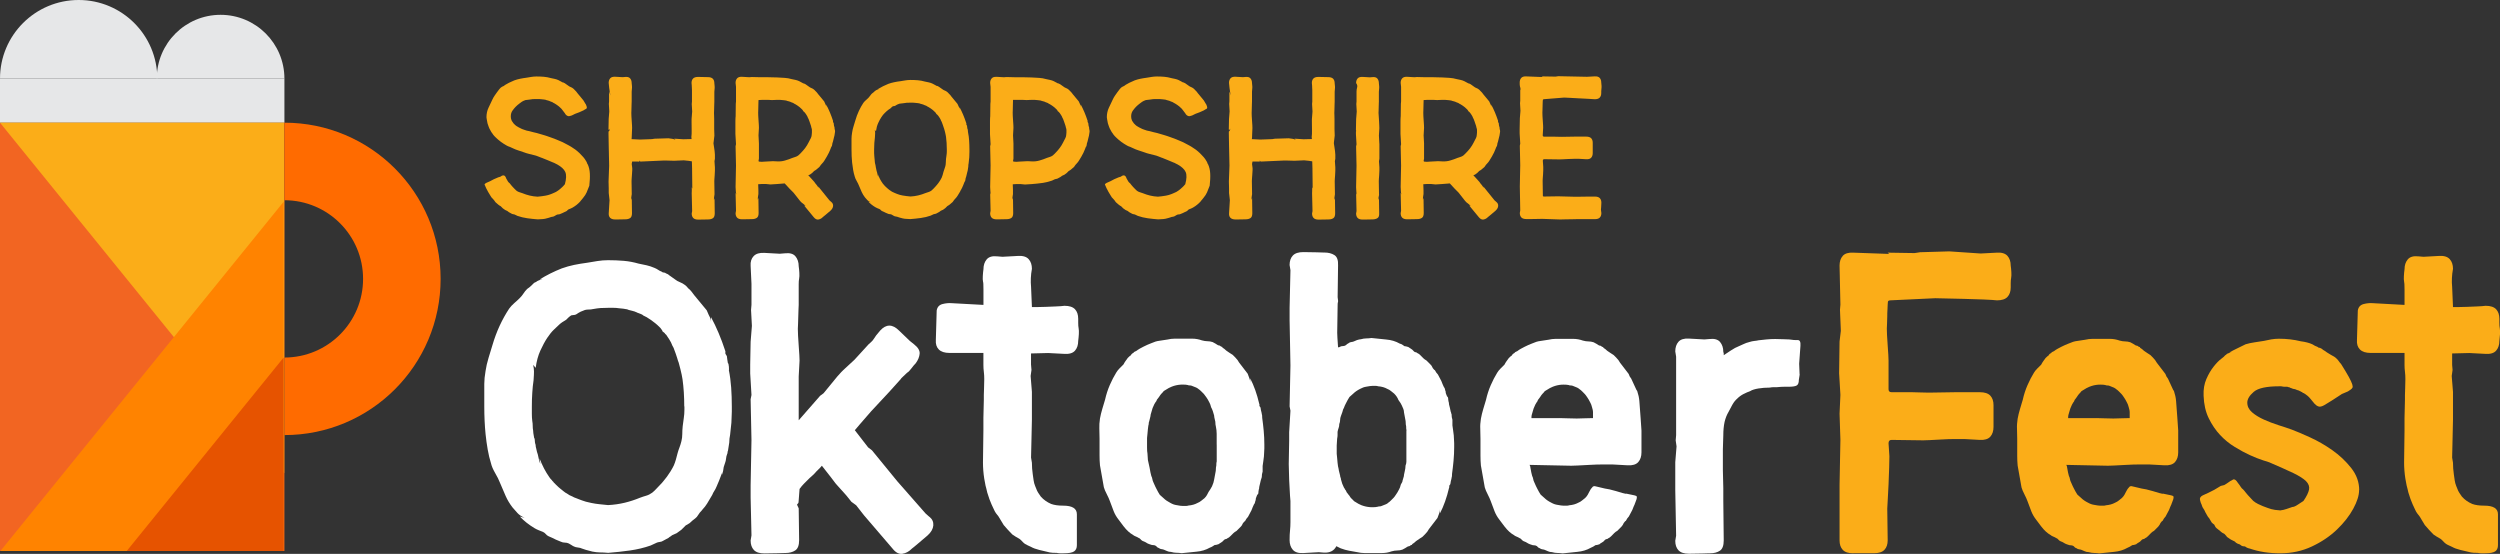
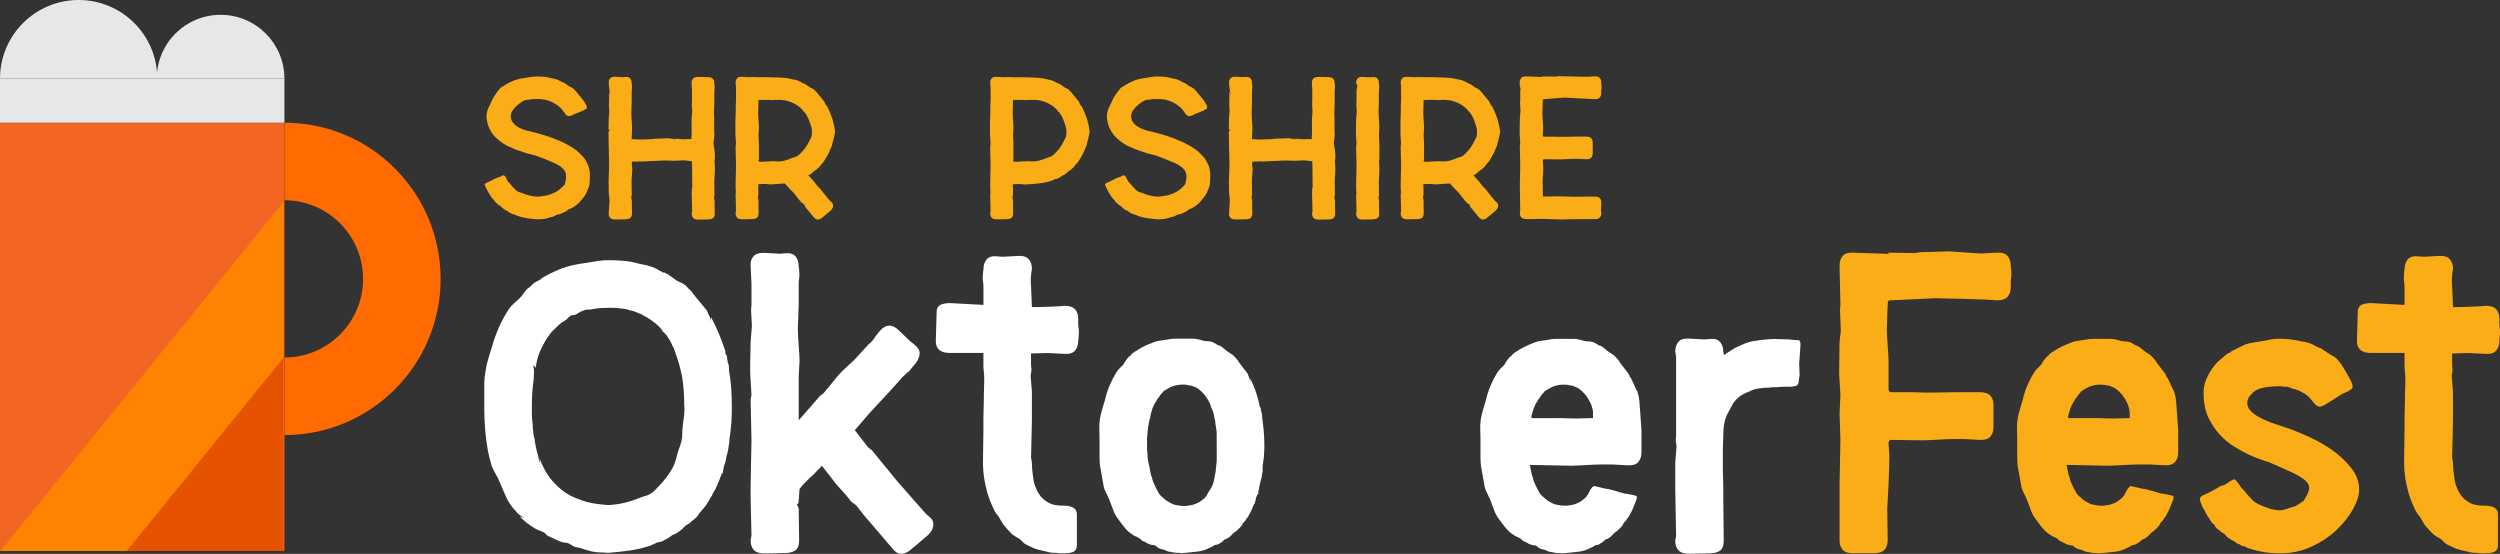
<svg xmlns="http://www.w3.org/2000/svg" id="shropshire-oktoberfest-logo" viewBox="0 0 587.07 130.06" preserveAspectRatio="xMidYMin meet">
  <rect x="0" y="0" width="587.07" height="130.06" fill="#333333" stroke="none" />
  <defs>
    <style>
      .cls-1 {
        fill: #ff8300;
      }

      .cls-1, .cls-2, .cls-3, .cls-4, .cls-5, .cls-6, .cls-7 {
        stroke-width: 0px;
      }

      .cls-2 {
        fill: #ff6b00;
      }

      .cls-3 {
        fill: #e6e7e8;
      }

      .cls-4 {
        fill: #f26522;
      }

      .cls-5 {
        fill: #fbad18;
      }

      .cls-6 {
        fill: #e65300;
      }

      .cls-7 {
        fill: #fff;
      }
    </style>
  </defs>
  <g id="Layer_1-2" data-name="Layer 1">
    <g>
      <g>
        <path class="cls-7" d="M171.15,86.88c.27,1.34.45,2.72.55,4.13.1,1.41.15,2.89.15,4.44v1.21c0,.47-.02.93-.05,1.36-.03.44-.05.86-.05,1.26l-.3,2.82c-.07.34-.12.64-.15.91-.03.27-.05.57-.05.91l-.3,1.92c-.07.13-.1.27-.1.4s-.03.27-.1.4c-.14.34-.22.69-.25,1.06-.03.37-.12.72-.25,1.06l-.3.91c-.07.67-.2,1.28-.4,1.81v-.4c-.14.34-.25.64-.35.91s-.22.57-.35.91l-.6,1.41c-.14.34-.3.66-.5.96s-.37.62-.5.96c-.2.34-.4.67-.6,1.01-.2.34-.4.67-.6,1.01-.34.54-.67.97-1.01,1.31-.14.2-.37.47-.7.81l-.7,1.01c-.27.27-.52.49-.76.65-.24.17-.49.39-.76.66-.14.14-.3.25-.5.35s-.4.22-.6.35l-1.01,1.01c-.2.14-.39.27-.55.4-.17.14-.35.27-.55.4l-1.11.5c-.14.14-.27.24-.4.3-.14.07-.27.17-.4.3-.27.14-.49.25-.65.35-.17.1-.39.22-.65.35-.2.14-.44.22-.7.25-.27.03-.5.09-.7.15-.27.13-.52.25-.76.35-.24.1-.49.22-.76.35-1.54.54-3.15.92-4.83,1.16-1.68.24-3.39.42-5.13.56-.74-.07-1.38-.1-1.91-.1s-1.14-.07-1.81-.2l-1.51-.4c-.2-.07-.35-.12-.45-.15-.1-.03-.25-.08-.45-.15-.27-.13-.59-.22-.96-.25-.37-.03-.69-.12-.96-.25-.27-.13-.47-.25-.6-.35-.14-.1-.34-.22-.6-.35-.27-.13-.57-.2-.91-.2s-.64-.07-.91-.2l-1.21-.5c-.27-.13-.54-.27-.81-.4-.27-.13-.57-.27-.91-.4-.27-.13-.49-.3-.65-.51-.17-.2-.39-.37-.65-.5-.34-.13-.67-.27-1.01-.4-.34-.13-.67-.3-1.01-.5-1.34-.81-2.48-1.71-3.42-2.72l1.11.3c-.74-.33-1.29-.7-1.66-1.11-.37-.4-.75-.84-1.16-1.31-.67-.87-1.21-1.76-1.61-2.67-.4-.91-.87-2-1.41-3.28-.2-.54-.55-1.24-1.06-2.12-.5-.87-.82-1.61-.96-2.22-.34-1.07-.6-2.18-.8-3.33s-.37-2.35-.5-3.63c-.2-2.02-.3-4.17-.3-6.45v-5.34c0-.87.1-1.88.3-3.02.13-.94.37-1.97.7-3.07.33-1.11.64-2.1.91-2.98.47-1.61,1.04-3.14,1.71-4.59.67-1.44,1.41-2.77,2.21-3.98.34-.47.74-.91,1.21-1.31.47-.4.91-.81,1.31-1.21.34-.34.62-.69.86-1.06.23-.37.52-.72.86-1.06.4-.27.74-.54,1.01-.81l.5-.5c.13-.13.27-.22.4-.25.13-.03.27-.12.4-.25.27-.14.5-.24.7-.3.2-.07.4-.14.6-.2l-.7.1c1.61-1.01,3.36-1.88,5.23-2.62.94-.34,1.9-.6,2.87-.81.97-.2,2-.37,3.07-.51.8-.13,1.61-.27,2.42-.4.8-.13,1.64-.2,2.52-.2,1.27,0,2.5.05,3.67.15,1.17.1,2.33.32,3.47.65.67.14,1.31.27,1.91.4.6.14,1.21.34,1.81.6.34.14.62.29.86.45.23.17.52.32.86.45.13.14.3.2.5.2s.37.07.5.2c.13.07.25.12.35.15.1.03.22.12.35.25.2.14.44.3.71.5.27.2.5.37.7.5.33.27.72.49,1.16.66.44.17.82.39,1.16.65.2.14.35.27.45.4.1.14.22.27.35.4.27.2.52.45.76.76.23.3.45.59.65.86l2.92,3.53c.34.81.59,1.36.76,1.66.17.3.25.72.25,1.26v-1.31c1.27,2.35,2.38,4.98,3.32,7.86.07.14.08.27.05.4-.03.14-.02.27.05.4l.3.5c0,.14.02.27.05.4.03.14.05.27.05.4s.02.24.05.3c.03.07.05.17.05.3s.03.24.1.3c.07.07.1.17.1.3.07.27.1.67.1,1.21ZM160.68,95.45c0-1.14-.03-2.25-.1-3.33-.07-1.07-.17-2.08-.3-3.02l-.2-1.11c-.07-.2-.12-.42-.15-.65-.03-.23-.09-.45-.15-.65-.07-.27-.14-.52-.2-.76-.07-.24-.14-.49-.2-.76-.14-.33-.25-.69-.35-1.06-.1-.37-.22-.72-.35-1.06l-.3-.81c-.07-.2-.14-.39-.2-.55-.07-.17-.17-.35-.3-.55l-.3-.71c-.07-.13-.14-.25-.2-.35-.07-.1-.14-.22-.2-.35l-.6-.91c-.07-.13-.15-.23-.25-.3-.1-.07-.19-.17-.25-.3l-.5-.4c0-.13-.17-.4-.5-.81-.54-.54-.94-.91-1.21-1.11-.67-.54-1.34-1.01-2.01-1.41-.14-.07-.27-.13-.4-.2-.14-.07-.27-.13-.4-.2-.14-.13-.25-.22-.35-.25-.1-.03-.22-.08-.35-.15l-.8-.3c-.07-.07-.14-.1-.2-.1s-.14-.03-.2-.1c-.07,0-.3-.07-.7-.2l-.81-.2c-.27-.13-.5-.2-.7-.2-.14,0-.24-.02-.3-.05-.07-.03-.17-.05-.3-.05l-1.01-.1c-.4-.07-.82-.1-1.26-.1h-1.26c-.74,0-1.34.02-1.81.05-.47.03-1.07.12-1.81.25-.27.07-.57.1-.91.1s-.64.03-.91.1l-1.01.4c-.27.14-.45.24-.55.3l-.45.3c-.2.14-.45.2-.76.2s-.52.07-.65.2c-.2.13-.39.29-.55.45-.17.17-.32.32-.45.45-.34.2-.65.4-.96.6s-.62.47-.96.81c-.14.14-.45.44-.96.91-.5.47-1.02,1.11-1.56,1.92-.54.81-1.07,1.8-1.61,2.97-.54,1.18-.91,2.54-1.11,4.08l-.6-.7c.13.54.2,1.06.2,1.56s-.03,1.19-.1,2.07c-.14.94-.24,1.92-.3,2.92-.07,1.01-.1,2.08-.1,3.23v1.76c0,.57.03,1.13.1,1.66.07.34.1.71.1,1.11s.03.77.1,1.11c0,.34.07.84.2,1.51,0,.14.03.24.1.3.07.2.1.4.1.6s.03.44.1.71c.07.14.1.29.1.45s.03.35.1.55c.13.67.27,1.18.4,1.51.2,1.08.4,1.81.6,2.22l-.2-1.31c.34.88.69,1.66,1.06,2.37.37.71.79,1.4,1.26,2.07l.3.4.3.3c.07.14.13.22.2.25.07.03.13.12.2.25l.6.6c.4.4.74.7,1.01.91.27.2.52.4.76.61.23.2.49.37.76.5.33.27.77.5,1.31.71.2.13.5.27.91.4l.5.2c.13.07.4.17.8.3l.91.3c.2.07.42.12.65.15.23.04.45.09.65.15.67.14,1.32.24,1.96.3.64.07,1.29.14,1.96.2,1.34-.07,2.63-.25,3.88-.55,1.24-.3,2.43-.69,3.57-1.16.54-.2,1.04-.37,1.51-.5.47-.13.94-.37,1.41-.71.34-.27.65-.57.96-.91.3-.34.62-.67.96-1.01.27-.27.52-.55.76-.86.23-.3.49-.62.76-.96.6-.81,1.14-1.68,1.61-2.62.2-.47.37-.94.5-1.41.13-.47.27-.97.4-1.51.13-.47.28-.92.45-1.36.17-.44.32-.92.45-1.46.13-.54.2-1.09.2-1.66s.03-1.19.1-1.86c.07-.61.15-1.23.25-1.87.1-.64.15-1.29.15-1.97v-.81Z" />
        <path class="cls-7" d="M218.26,121.36c.67.54.97,1.21.91,2.02-.07.81-.5,1.58-1.31,2.32-.87.74-1.66,1.41-2.37,2.02s-1.16.97-1.36,1.11c-.07.07-.14.14-.2.2-.07.07-.03.04.1-.1-.6.6-1.31.98-2.11,1.11-.8.13-1.58-.27-2.32-1.21l-6.74-7.86-1.81-2.32-1.11-.81-1.21-1.51c-.54-.6-.97-1.09-1.31-1.46-.34-.37-.64-.71-.91-1.01-.27-.3-.49-.57-.65-.81-.17-.24-.39-.52-.65-.86l-2.21-2.82c-.34.4-.6.69-.81.86-.2.17-.37.34-.5.5-.14.17-.32.37-.55.61-.24.24-.59.55-1.06.96-.54.54-.97.97-1.31,1.31-.34.34-.67.74-1.01,1.21-.07,1.14-.12,1.8-.15,1.97-.03.17-.05.39-.05.66,0,.4-.05.66-.15.76-.1.1-.17.17-.2.2-.03.03-.03.1,0,.2.03.1.15.35.35.76l.1,7.46c0,1.21-.3,2.02-.91,2.42-.6.4-1.38.61-2.32.61h-.2c-.14,0-.67.02-1.61.05-.94.03-1.98.05-3.12.05s-1.96-.27-2.47-.81c-.5-.54-.76-1.28-.76-2.22l.2-1.21-.2-8.87v-2.92l.2-10.59-.2-9.58.2-1.01-.3-5.04v-2.12l.1-5.34.3-3.73-.2-3.73.1-1.21v-4.94l-.2-4.23c-.07-.94.17-1.7.71-2.27.54-.57,1.37-.82,2.52-.76l3.62.2,1.21-.1c1.14-.13,1.96.1,2.47.71.5.61.76,1.38.76,2.32.07.47.12.99.15,1.56.03.57.02,1.02-.05,1.36-.07.34-.1.77-.1,1.31v4.84c0,.27-.02.65-.05,1.16-.03.51-.05,1.04-.05,1.61s-.02,1.13-.05,1.66c-.03.54-.05.94-.05,1.21,0,.34.02.88.05,1.61.03.74.08,1.51.15,2.32.07.81.12,1.55.15,2.22.03.67.05,1.11.05,1.31l-.2,3.73v10.28l5.03-5.75.81-.6,3.22-3.93.91-1.01.5-.5,2.62-2.42,3.32-3.63c.47-.4.79-.71.96-.91.17-.2.3-.39.4-.56.1-.17.23-.37.4-.6.17-.23.49-.62.96-1.16,1.41-1.55,2.88-1.55,4.43,0l2.52,2.42,1.01.81c.94.74,1.38,1.48,1.31,2.22-.07.74-.37,1.48-.91,2.22-.34.34-.69.76-1.06,1.26-.37.5-.69.82-.96.96-.2.2-.5.49-.91.86s-.6.59-.6.65l-2.72,3.02-4.23,4.54-2.72,3.13-1.11,1.31,3.12,4.03.91.7,5.94,7.26,6.64,7.56.91.81Z" />
        <path class="cls-7" d="M242.12,85.67l.1,1.21-.2,1.41.3,3.73v6.55l-.1,4.54-.1,4.34.2,1.21c0,.47.02.93.05,1.36.03.44.08.89.15,1.36l.2,1.41c.07.47.18.91.35,1.31.17.4.32.77.45,1.11.13.27.28.52.45.76.17.24.32.45.45.66.67.74,1.48,1.31,2.42,1.71.74.27,1.68.4,2.82.4,2.15,0,3.22.67,3.22,2.02v7.26c0,.67-.22,1.16-.65,1.46-.44.3-1.26.45-2.47.45h-.8c-.27,0-.54-.03-.81-.1-.74,0-1.28-.03-1.61-.1l-2.52-.6c-.81-.2-1.44-.44-1.91-.71-.27-.13-.53-.25-.76-.35s-.46-.22-.66-.35c-.2-.13-.42-.34-.66-.6-.24-.27-.46-.47-.66-.6-.34-.2-.63-.37-.87-.5-.24-.13-.49-.3-.76-.5-.34-.34-.68-.69-1.02-1.06-.34-.37-.68-.76-1.02-1.16-.2-.33-.41-.67-.61-1.01-.2-.33-.41-.67-.61-1.01-.47-.54-.81-1.04-1.02-1.51l-.61-1.31c-.34-.74-.68-1.68-1.02-2.82-.07-.33-.14-.62-.2-.86-.07-.23-.14-.49-.2-.76l-.3-1.61c-.2-1.28-.3-2.55-.3-3.83l.1-7.46v-2.97c0-.64.02-1.34.05-2.12.03-.77.05-1.48.05-2.12v-1.16c0-.2.02-.72.05-1.56.03-.84.05-1.56.05-2.17s-.03-1.17-.1-1.71c-.07-.54-.1-1.07-.1-1.61v-2.82h-7.95c-1.14,0-1.98-.27-2.52-.81-.54-.54-.77-1.29-.7-2.24l.2-6.91c.13-.81.59-1.32,1.36-1.52.77-.2,1.53-.27,2.27-.2l7.35.4v-3.63c0-1.08-.03-1.68-.1-1.82-.07-.34-.09-.79-.05-1.36.03-.57.08-1.09.15-1.56,0-.94.25-1.71.76-2.32.51-.6,1.34-.84,2.49-.71l1.22.1,3.66-.2c1.15-.07,1.98.19,2.49.76.51.57.76,1.33.76,2.27-.14.74-.22,1.46-.25,2.17-.03.71-.02,1.39.05,2.07l.2,4.74h1.11c.6,0,1.31-.02,2.11-.05.81-.03,1.61-.07,2.42-.1.81-.03,1.48-.08,2.01-.15,1.14,0,1.96.27,2.47.81.5.54.75,1.29.75,2.24v.92c0,.54.03.98.1,1.32.07.34.08.8.05,1.37-.03.58-.09,1.1-.15,1.58,0,.95-.25,1.71-.75,2.29-.5.58-1.33.83-2.47.76l-3.83-.2-4.03.1v2.72Z" />
        <path class="cls-7" d="M295.27,116.02c-.07.27-.15.5-.25.71s-.15.44-.15.71c-.07.14-.12.3-.15.5-.03.2-.12.37-.25.5-.14.27-.24.49-.3.66-.07.17-.17.42-.3.76l-.8,1.51c-.27.27-.5.6-.7,1.01-.14.07-.22.13-.25.2-.03.07-.12.17-.25.3-.07.14-.14.27-.2.4-.07.14-.17.27-.3.4l-1.01,1.01c-.27.14-.5.3-.71.5-.14.14-.25.25-.35.35-.1.1-.22.22-.35.35-.27.27-.5.44-.7.5-.14.14-.27.2-.4.2s-.27.07-.4.2l-.4.4-.91.6c-.4.14-.7.2-.91.2-.2.14-.39.25-.55.35-.17.1-.35.19-.55.25-.94.54-2,.86-3.17.96-1.17.1-2.33.22-3.47.35-.47-.07-.89-.1-1.26-.1s-.79-.07-1.26-.2c-.34,0-.64-.07-.91-.2l-.7-.3c-.14-.07-.34-.12-.6-.15-.27-.03-.47-.12-.6-.25-.2-.07-.34-.13-.4-.2-.07-.07-.17-.17-.3-.3-.2-.13-.42-.2-.65-.2s-.42-.03-.55-.1c-.2-.07-.35-.12-.45-.15-.1-.03-.22-.08-.35-.15-.2-.13-.4-.25-.6-.35-.2-.1-.4-.18-.6-.25-.2-.13-.35-.27-.45-.4-.1-.13-.25-.23-.45-.3-.2-.13-.44-.25-.7-.35-.27-.1-.47-.22-.6-.35-.74-.4-1.48-1.07-2.21-2.02l-1.21-1.61c-.47-.6-.84-1.24-1.11-1.92-.27-.67-.57-1.48-.91-2.42-.14-.4-.37-.92-.7-1.56-.34-.64-.57-1.19-.7-1.66l-.91-5.14c-.07-.74-.1-1.51-.1-2.32v-3.93c0-.94-.02-1.75-.05-2.42-.03-.67.02-1.44.15-2.32.13-.74.32-1.49.55-2.27.23-.77.45-1.5.65-2.17.27-1.21.64-2.35,1.11-3.43.47-1.07.97-2.05,1.51-2.92.2-.34.45-.65.75-.96.3-.3.62-.62.96-.96.13-.27.28-.52.45-.76.17-.23.35-.49.55-.76.33-.34.57-.54.7-.6.07-.14.17-.27.3-.4.27-.13.44-.27.5-.4.4-.2.71-.34.91-.4l-.4.1c.54-.34,1.11-.66,1.71-.96.6-.3,1.17-.56,1.71-.76.74-.33,1.39-.54,1.96-.6.57-.07,1.22-.17,1.96-.3.54-.13,1.09-.2,1.66-.2h4.13c.77,0,1.53.14,2.26.4.47.13.91.2,1.31.2s.81.07,1.21.2c.27.14.49.25.65.35.17.1.35.22.55.35.13.07.25.1.35.1s.22.07.35.2c.07.07.15.1.25.1s.15.07.15.2c.13.07.28.17.45.3.17.14.32.27.45.4.27.2.54.39.8.55.27.17.5.32.71.45.13.14.23.24.3.3.07.07.17.17.3.3.4.4.7.81.91,1.21l2.01,2.62c.2.54.35.94.45,1.21.1.27.15.57.15.91v-1.01c.87,1.68,1.58,3.66,2.11,5.95.07.14.08.24.05.3-.03.07-.02.17.05.3.13.14.2.24.2.3s.02.15.05.25c.03.1.05.22.05.35l.1.4c0,.07.02.14.05.2.03.07.05.17.05.3.07.14.1.44.1.91.13.94.25,1.95.35,3.02.1,1.08.15,2.15.15,3.23v.91c0,.34-.02.67-.05,1.01-.03.34-.05.64-.05.91-.07.4-.12.79-.15,1.16-.03.37-.08.72-.15,1.06v1.31c-.14.4-.2.84-.2,1.31-.07.14-.1.24-.1.3s-.03.17-.1.3c-.14.67-.27,1.25-.4,1.71,0,.27-.03.47-.1.6-.07.34-.1.59-.1.76s-.07.35-.2.56v-.3ZM285.71,104.43v-2.52c0-.33-.02-.64-.05-.91-.03-.27-.08-.57-.15-.91-.07-.27-.1-.52-.1-.76s-.03-.45-.1-.65c-.14-.54-.2-.91-.2-1.11l-.3-1.01c-.14-.4-.27-.71-.4-.91-.14-.54-.27-.91-.4-1.11-.27-.54-.5-.94-.7-1.21-.27-.4-.47-.67-.6-.81l-.6-.6c-.27-.27-.47-.44-.6-.51-.14-.13-.34-.27-.6-.4l-1.01-.4c-.14-.07-.3-.1-.5-.1s-.37-.03-.5-.1c-.27-.07-.67-.1-1.21-.1-.67,0-1.34.1-2.01.3-.27.07-.67.24-1.21.5l-1.01.61c-.14.07-.22.14-.25.2-.03.07-.12.17-.25.3l-.2.2c-.14.14-.34.4-.6.81l-.3.4c-.14.14-.22.27-.25.4-.03.14-.12.27-.25.4-.14.27-.24.44-.3.5-.07.14-.14.29-.2.45-.07.17-.14.32-.2.45l-.3,1.01c-.14.4-.2.71-.2.91l-.3,1.21c-.07.14-.1.29-.1.45s-.03.35-.1.55c0,.14-.02.27-.05.4s-.05.27-.05.4c0,.2-.02.39-.05.55-.03.17-.05.35-.05.55l-.1,1.01v2.22c0,.6.03,1.08.1,1.41,0,.27.02.52.05.76.03.24.05.49.05.76.07.34.13.64.2.91.07.27.13.57.2.91.13.81.27,1.45.4,1.92.13.27.22.52.25.76.03.24.12.49.25.76.07.14.13.29.2.45.07.17.13.32.2.45l.3.6c.13.27.27.52.4.76.13.24.27.45.4.66.13.14.28.27.45.4.17.13.32.27.45.4.4.4.94.77,1.61,1.11.47.27.94.44,1.41.5.67.14,1.17.2,1.51.2h.65c.23,0,.45-.03.65-.1.81-.07,1.51-.27,2.11-.6.33-.13.62-.3.86-.5.23-.2.49-.4.76-.6.27-.27.47-.52.6-.76.13-.23.27-.49.4-.76.13-.2.27-.4.4-.6.13-.2.27-.44.4-.7.27-.61.44-1.14.5-1.61l.3-1.61c.07-.27.1-.54.1-.81s.03-.54.1-.81c0-.47.03-.81.1-1.01v-3.93Z" />
-         <path class="cls-7" d="M341.38,102.16c0,.27.02.57.05.91.03.34.05.67.05,1.01v.91c0,1.08-.05,2.16-.15,3.23-.1,1.08-.22,2.09-.35,3.03,0,.47-.03.78-.1.91,0,.14-.02.24-.05.3-.03.07-.05.14-.05.2l-.1.4c0,.14-.02.25-.05.35-.03.1-.05.19-.05.25s-.07.17-.2.3c-.07.14-.08.24-.05.3.03.07.02.17-.05.3-.54,2.29-1.24,4.28-2.12,5.96v-1.01c0,.34-.05.64-.15.91-.1.27-.25.67-.45,1.21l-2.01,2.62c-.2.4-.5.81-.91,1.21-.14.13-.24.24-.3.3s-.17.17-.3.3c-.2.14-.44.29-.7.45-.27.17-.54.35-.81.56-.13.14-.29.27-.45.4-.17.14-.32.24-.45.3,0,.14-.05.2-.15.2s-.18.04-.25.1c-.13.13-.25.2-.35.2s-.22.04-.35.1c-.2.14-.39.25-.55.35-.17.1-.39.22-.66.35-.4.14-.8.2-1.21.2s-.84.07-1.31.2c-.74.27-1.49.4-2.26.4h-4.13c-.57,0-1.12-.07-1.66-.2-.74-.13-1.39-.25-1.96-.35-.57-.1-1.23-.29-1.96-.56l-1.01-.5c-.54,1.08-1.51,1.58-2.92,1.51l-1.21-.1-3.62.2c-1.14.07-1.96-.18-2.47-.76-.5-.57-.76-1.33-.76-2.27,0-.88.03-1.63.1-2.27.07-.64.1-1.3.1-1.97v-4.95l-.1-1.21-.2-3.74-.1-3.74.1-5.45v-2.02l.3-5.05-.2-1.01.2-9.6-.2-10.6v-2.92l.2-8.87-.2-1.21c0-.94.25-1.68.76-2.22s1.32-.81,2.47-.81,2.18.02,3.12.05c.94.03,1.47.05,1.61.05h.2c.94,0,1.73.2,2.36.6s.92,1.21.86,2.42l-.1,7.46c.07.4.1.67.1.81v.25s-.02.1-.05.2c-.03.1-.05.32-.05.65l-.1,6.45c0,.14.02.54.05,1.21.03.67.08,1.41.15,2.22.13,0,.23-.02.3-.05l.3-.15c.13-.07.32-.1.55-.1s.45-.07.66-.2c.13-.13.25-.23.35-.3s.22-.13.35-.2c.13-.14.34-.22.6-.25.27-.03.47-.08.61-.15l.7-.3c.4-.13.71-.2.91-.2.47-.13.89-.2,1.26-.2s.79-.03,1.26-.1c1.14.14,2.3.25,3.47.36,1.17.1,2.23.42,3.17.96.27.07.47.15.6.25.13.1.3.22.5.35.2,0,.5.07.91.2l.91.61.4.41c.13.14.27.2.4.2s.27.07.4.2c.2.07.44.24.71.5l.7.71c.2.2.44.37.71.51l1.01,1.01c.13.13.24.27.3.4.07.14.13.27.2.4.13.14.22.24.25.3s.12.14.25.2c.2.41.44.74.71,1.01l.8,1.52c.13.34.24.59.3.76.07.17.17.39.3.66.13.14.22.3.25.51.03.2.08.37.15.5,0,.27.05.51.15.71.1.2.18.44.25.71v-.3c.13.2.2.39.2.56s.03.42.1.76c.07.14.1.34.1.61.13.47.27,1.04.4,1.72.07.13.1.24.1.3s.03.17.1.3c0,.47.07.91.2,1.31v1.31c.07.34.12.69.15,1.06s.08.76.15,1.16ZM330.3,101.1c-.07-.2-.1-.54-.1-1.01-.07-.27-.1-.54-.1-.81s-.03-.54-.1-.81l-.3-1.61c0-.27-.05-.54-.15-.81-.1-.27-.22-.54-.35-.81-.13-.33-.4-.77-.81-1.31-.2-.54-.54-1.04-1.01-1.51-.27-.2-.52-.4-.76-.61-.24-.2-.52-.37-.86-.5-.6-.34-1.31-.54-2.12-.6-.2-.07-.42-.1-.65-.1h-.66c-.34,0-.84.07-1.51.2-.47.07-.94.24-1.41.5-.67.34-1.21.71-1.61,1.11-.13.14-.29.27-.45.4-.17.14-.32.27-.45.4-.14.2-.27.42-.4.66-.13.24-.27.49-.4.76l-.3.6c-.14.4-.27.71-.4.91-.07.34-.24.84-.5,1.51-.14.34-.2.65-.2.96s-.07.62-.2.96c0,.34-.05.64-.15.91-.1.27-.19.57-.25.91v.76c0,.24-.03.52-.1.86l-.1,1.61v1.92l.1,1.01c0,.2.02.39.05.55.03.17.05.35.05.56,0,.14.02.27.05.4.03.14.05.27.05.4.13.54.2.87.2,1.01l.3,1.21c0,.14.03.29.1.45.07.17.1.32.1.45l.3,1.01c.07.14.13.29.2.45.07.17.13.32.2.45.07.07.17.24.3.5.13.14.22.27.25.4s.12.27.25.4l.3.4c.13.14.24.27.3.4s.17.27.3.4l.2.2.5.5,1.01.61c.54.27.94.44,1.21.5.67.2,1.34.3,2.01.3.54,0,.94-.03,1.21-.1.2-.07.39-.1.55-.1s.32-.03.45-.1l1.01-.4c.2-.07.4-.2.6-.4.13-.07.34-.24.6-.51l.6-.6c.13-.13.34-.4.6-.81.2-.27.44-.67.71-1.21.13-.2.27-.57.4-1.11.27-.4.4-.71.4-.91l.3-1.01c0-.2.07-.57.2-1.11.13-.54.2-1.01.2-1.41.13-.34.2-.64.2-.91v-7.36Z" />
        <path class="cls-7" d="M359.19,109.16c.13.27.2.5.2.7.13.8.27,1.43.4,1.89.13.27.22.51.25.75s.12.48.25.75c.07.13.13.28.2.45.07.17.13.32.2.45l.3.6c.13.27.27.52.4.75.13.23.27.45.4.65.13.13.28.27.45.4.17.13.32.27.45.4.4.4.94.77,1.61,1.1.47.27.94.43,1.41.5.67.13,1.17.2,1.51.2h.65c.23,0,.45-.03.65-.1.8-.07,1.51-.27,2.11-.6.33-.14.62-.3.86-.51.23-.2.49-.4.75-.6.27-.27.47-.52.6-.76.13-.23.27-.49.4-.76.07-.13.15-.29.25-.45.1-.17.22-.32.35-.45.2-.34.5-.44.91-.3l2.11.5,1.11.2,1.51.4c.4.14.91.29,1.51.45.6.17.91.22.91.15l1.91.4c.33.07.52.17.55.3.03.13.02.34-.05.6-.07.2-.17.47-.3.81-.14.34-.17.44-.1.3-.14.27-.23.49-.3.66-.07.17-.17.42-.3.76l-.81,1.53c-.27.27-.5.61-.7,1.02-.14.07-.22.14-.25.2-.03.07-.12.17-.25.31-.07.14-.14.27-.2.41-.07.13-.17.27-.3.41l-1.01,1.02c-.27.14-.5.31-.7.51-.14.14-.25.26-.35.36-.1.1-.22.22-.35.36-.27.27-.5.44-.7.51-.14.14-.27.2-.4.2s-.27.07-.4.2l-.4.41c-.2.14-.37.24-.5.31-.14.07-.27.17-.4.3-.4.14-.7.2-.91.2-.2.13-.39.25-.55.35-.17.1-.35.19-.55.26-.94.54-2,.86-3.17.97-1.17.1-2.33.22-3.47.36-.47-.07-.89-.1-1.26-.1s-.79-.07-1.26-.2c-.34,0-.64-.07-.91-.2l-.7-.3c-.14-.07-.34-.12-.6-.15-.27-.03-.47-.12-.6-.25-.2-.07-.34-.13-.4-.2-.07-.07-.17-.17-.3-.3-.2-.13-.42-.2-.65-.2s-.42-.03-.55-.1c-.2-.07-.35-.12-.45-.15-.1-.03-.22-.08-.35-.15-.2-.13-.4-.25-.6-.35-.2-.1-.4-.18-.6-.25-.2-.13-.35-.27-.45-.4-.1-.13-.25-.23-.45-.3-.2-.13-.44-.25-.7-.35-.27-.1-.47-.22-.6-.35-.74-.4-1.48-1.07-2.21-2.02l-1.21-1.61c-.47-.6-.84-1.24-1.11-1.92-.27-.67-.57-1.48-.91-2.42-.14-.4-.37-.92-.7-1.56s-.57-1.19-.7-1.66l-.91-5.14c-.07-.74-.1-1.51-.1-2.32v-3.93c0-.94-.02-1.75-.05-2.42-.04-.67.02-1.44.15-2.32.13-.74.32-1.49.55-2.27.23-.77.45-1.5.65-2.17.27-1.21.64-2.35,1.11-3.43.47-1.07.97-2.05,1.51-2.92.2-.34.45-.65.76-.96.3-.3.62-.62.96-.96.13-.27.28-.52.45-.76.17-.23.35-.49.55-.76.33-.34.57-.54.7-.6.07-.14.17-.27.3-.4.27-.13.44-.27.5-.4.4-.2.7-.34.91-.4l-.4.1c.54-.34,1.11-.66,1.71-.96.6-.3,1.17-.56,1.71-.76.74-.33,1.39-.54,1.96-.6.57-.07,1.22-.17,1.96-.3.54-.13,1.09-.2,1.66-.2h4.13c.77,0,1.53.14,2.26.4.47.13.91.2,1.31.2s.8.07,1.21.2c.27.14.49.25.65.35.17.1.35.22.55.35.13.07.25.1.35.1s.22.07.35.2c.07.07.15.1.25.1s.15.07.15.2c.13.07.28.17.45.3.17.14.32.27.45.4.27.2.54.39.81.55.27.17.5.32.7.45.13.14.23.24.3.3.07.07.17.17.3.3.4.4.7.81.91,1.21l2.01,2.62c.13.34.22.54.25.6.03.07.15.24.35.5l1.21,2.62.2.3c.27.81.44,1.58.5,2.32.07.74.17,2.08.3,4.03l.2,2.92v5.14c0,.94-.25,1.7-.75,2.27-.5.57-1.33.82-2.47.76l-3.62-.2h-2.21c-1.01,0-2.05.04-3.12.1-1.07.07-2.03.12-2.87.15-.84.04-1.33.05-1.46.05l-9.77-.2ZM366.24,98.18c.2,0,.82.02,1.86.05,1.04.03,1.76.05,2.16.05s.99-.02,1.76-.05c.77-.03,1.46-.05,2.06-.05v-1.43c0-.27-.07-.61-.2-1.02-.14-.55-.27-.92-.4-1.12-.27-.55-.5-.95-.7-1.23-.27-.41-.47-.68-.6-.82l-.6-.61c-.27-.27-.47-.44-.6-.51-.14-.14-.34-.27-.6-.41l-1.01-.41c-.14-.07-.3-.1-.5-.1s-.37-.03-.5-.1c-.27-.07-.67-.1-1.21-.1-.67,0-1.34.1-2.01.31-.27.07-.67.24-1.21.51l-1.01.61c-.14.07-.22.14-.25.2-.03.07-.12.17-.25.31l-.2.2c-.14.14-.34.41-.6.82l-.3.41c-.14.14-.22.27-.25.41-.04.14-.12.27-.25.41-.14.27-.24.44-.3.51-.07.14-.14.29-.2.46-.07.17-.14.32-.2.46l-.3,1.02c-.14.41-.2.71-.2.92v.31h6.64Z" />
        <path class="cls-7" d="M422.62,87.92l-.2,1.3c0,.67-.17,1.1-.5,1.3s-.97.3-1.91.3h-1.01c-.47,0-1.04.03-1.71.1h-.81c-.27,0-.57.04-.91.1-.47,0-.92.02-1.36.05-.44.03-.86.09-1.26.15s-.77.15-1.11.25c-.34.1-.6.22-.81.35-.54.2-1.07.44-1.61.71-.54.27-1.04.64-1.51,1.11-.4.34-.77.81-1.11,1.41-.34.6-.64,1.18-.91,1.71-.4.67-.7,1.45-.91,2.32-.2.94-.3,1.98-.3,3.13,0,.54-.02,1.08-.05,1.61-.03.54-.05,1.11-.05,1.71v4.89c0,.64.02,1.34.05,2.12.03.77.05,1.48.05,2.12v2.97l.1,9.28c0,1.21-.3,2.02-.91,2.42-.6.4-1.38.6-2.32.6h-.2c-.14,0-.67.02-1.61.05-.94.03-1.98.05-3.12.05s-1.96-.27-2.47-.81c-.5-.54-.75-1.28-.75-2.22l.2-1.21-.2-10.69v-6.55l.3-3.73-.2-1.41.1-1.21v-18.44c0-.1-.07-.52-.2-1.25,0-.93.25-1.68.75-2.25s1.32-.82,2.47-.75l3.62.2,1.21-.1c1.14-.13,1.96.1,2.47.7.5.6.76,1.37.76,2.3.07.27.1.38.1.35s0,.12,0,.45c.4-.27.96-.63,1.66-1.1.7-.47,1.33-.8,1.86-1,.33-.13.7-.3,1.11-.5s.87-.37,1.41-.5c.4-.13.79-.21,1.16-.25.37-.03.69-.08.96-.15.54-.07,1.16-.13,1.86-.2.71-.07,1.39-.1,2.06-.1.74,0,1.39.02,1.96.05.57.04,1.02.05,1.36.05.81.13,1.46.18,1.96.15.5-.03.72.41.65,1.35l-.3,4.2.1,2.5Z" />
        <path class="cls-5" d="M435.2,129.93c-1.14,0-1.96-.27-2.47-.81-.5-.54-.75-1.28-.75-2.22v-13.01l.2-10.59-.2-6.15.2-4.44-.3-5.04.1-7.46.3-2.52-.2-4.94.1-1.21-.2-9.18c0-.94.25-1.7.75-2.27.5-.57,1.33-.82,2.47-.76l8.46.3-.4-.3,6.34.1,1.31-.2,6.85-.2,7.35.5,3.83-.2c1.14-.07,1.96.19,2.47.76.5.57.76,1.33.76,2.27.07.47.12.99.15,1.56.03.57.02,1.03-.05,1.36-.07.34-.1.77-.1,1.31v.91c0,.94-.25,1.68-.76,2.22-.5.54-1.33.81-2.47.81-.54-.07-1.58-.13-3.12-.2-1.54-.07-3.12-.12-4.73-.15-1.61-.03-3.09-.07-4.43-.1s-2.08-.05-2.21-.05l-10.57.5c-.14,0-.27.04-.4.1-.14.07-.2.37-.2.91,0,.27-.02.65-.05,1.16-.04.51-.05,1.04-.05,1.61s-.02,1.13-.05,1.66c-.03.54-.05.94-.05,1.21,0,.34.02.88.05,1.61.03.74.08,1.51.15,2.32.07.81.12,1.55.15,2.22.03.67.05,1.11.05,1.31v6.75c0,.47.23.71.7.71h4.73c.2,0,.82.02,1.86.05,1.04.03,1.76.05,2.16.05l6.34-.1h5.64c1.14,0,1.96.27,2.47.81.5.54.75,1.28.75,2.22v5.14c0,.94-.25,1.7-.75,2.27-.5.57-1.33.82-2.47.76l-3.62-.2h-2.21c-1.01,0-2.05.03-3.12.1-1.07.07-2.03.12-2.87.15-.84.04-1.33.05-1.46.05l-7.45-.1c-.47,0-.7.27-.7.81l.2,3.02c0,.47-.02,1.35-.05,2.62-.04,1.28-.09,2.62-.15,4.03-.07,1.41-.14,2.69-.2,3.83-.07,1.14-.1,1.75-.1,1.81l.1,7.46c0,.94-.25,1.68-.75,2.22-.5.54-1.33.81-2.47.81h-4.83Z" />
        <path class="cls-5" d="M485.23,109.16c.13.27.2.5.2.7.13.8.27,1.43.4,1.89.13.27.22.51.25.75s.12.48.25.75c.07.13.13.28.2.45.07.17.13.32.2.45l.3.6c.13.27.27.52.4.75.13.23.27.45.4.65.13.13.28.27.45.4.17.13.32.27.45.4.4.4.94.77,1.61,1.1.47.27.94.43,1.41.5.67.13,1.17.2,1.51.2h.65c.23,0,.45-.03.65-.1.8-.07,1.51-.27,2.11-.6.33-.14.62-.3.86-.51.23-.2.49-.4.75-.6.27-.27.47-.52.6-.76.13-.23.27-.49.4-.76.07-.13.15-.29.25-.45.1-.17.22-.32.35-.45.2-.34.5-.44.91-.3l2.11.5,1.11.2,1.51.4c.4.14.91.29,1.51.45.6.17.91.22.91.15l1.91.4c.33.07.52.17.55.3.03.13.02.34-.05.6-.07.2-.17.47-.3.81-.14.34-.17.44-.1.3-.14.27-.23.49-.3.66-.07.17-.17.42-.3.76l-.81,1.53c-.27.27-.5.61-.7,1.02-.14.07-.22.14-.25.2-.03.07-.12.17-.25.31-.07.14-.14.27-.2.41-.07.13-.17.27-.3.41l-1.01,1.02c-.27.14-.5.31-.7.51-.14.14-.25.26-.35.36-.1.1-.22.22-.35.36-.27.27-.5.44-.7.51-.14.14-.27.2-.4.2s-.27.07-.4.2l-.4.41c-.2.14-.37.24-.5.31-.14.07-.27.17-.4.3-.4.14-.7.2-.91.2-.2.13-.39.25-.55.35-.17.1-.35.19-.55.26-.94.54-2,.86-3.17.97-1.17.1-2.33.22-3.47.36-.47-.07-.89-.1-1.26-.1s-.79-.07-1.26-.2c-.34,0-.64-.07-.91-.2l-.7-.3c-.14-.07-.34-.12-.6-.15-.27-.03-.47-.12-.6-.25-.2-.07-.34-.13-.4-.2-.07-.07-.17-.17-.3-.3-.2-.13-.42-.2-.65-.2s-.42-.03-.55-.1c-.2-.07-.35-.12-.45-.15-.1-.03-.22-.08-.35-.15-.2-.13-.4-.25-.6-.35-.2-.1-.4-.18-.6-.25-.2-.13-.35-.27-.45-.4-.1-.13-.25-.23-.45-.3-.2-.13-.44-.25-.7-.35-.27-.1-.47-.22-.6-.35-.74-.4-1.48-1.07-2.21-2.02l-1.21-1.61c-.47-.6-.84-1.24-1.11-1.92-.27-.67-.57-1.48-.91-2.42-.14-.4-.37-.92-.7-1.56s-.57-1.19-.7-1.66l-.91-5.14c-.07-.74-.1-1.51-.1-2.32v-3.93c0-.94-.02-1.75-.05-2.42-.04-.67.02-1.44.15-2.32.13-.74.32-1.49.55-2.27.23-.77.45-1.5.65-2.17.27-1.21.64-2.35,1.11-3.43.47-1.07.97-2.05,1.51-2.92.2-.34.45-.65.76-.96.3-.3.62-.62.96-.96.13-.27.28-.52.45-.76.17-.23.35-.49.55-.76.33-.34.57-.54.7-.6.07-.14.17-.27.3-.4.27-.13.44-.27.5-.4.4-.2.7-.34.91-.4l-.4.1c.54-.34,1.11-.66,1.71-.96.6-.3,1.17-.56,1.71-.76.74-.33,1.39-.54,1.96-.6.57-.07,1.22-.17,1.96-.3.54-.13,1.09-.2,1.66-.2h4.13c.77,0,1.53.14,2.26.4.47.13.91.2,1.31.2s.8.07,1.21.2c.27.14.49.25.65.35.17.1.35.22.55.35.13.07.25.1.35.1s.22.07.35.2c.07.07.15.1.25.1s.15.07.15.2c.13.07.28.17.45.3.17.14.32.27.45.4.27.2.54.39.81.55.27.17.5.32.7.45.13.14.23.24.3.3.07.07.17.17.3.3.4.4.7.81.91,1.21l2.01,2.62c.13.34.22.54.25.6.03.07.15.24.35.5l1.21,2.62.2.3c.27.81.44,1.58.5,2.32.07.74.17,2.08.3,4.03l.2,2.92v5.14c0,.94-.25,1.7-.75,2.27-.5.57-1.33.82-2.47.76l-3.62-.2h-2.21c-1.01,0-2.05.04-3.12.1-1.07.07-2.03.12-2.87.15-.84.04-1.33.05-1.46.05l-9.77-.2ZM492.27,98.18c.2,0,.82.02,1.86.05,1.04.03,1.76.05,2.16.05s.99-.02,1.76-.05c.77-.03,1.46-.05,2.06-.05v-1.43c0-.27-.07-.61-.2-1.02-.14-.55-.27-.92-.4-1.12-.27-.55-.5-.95-.7-1.23-.27-.41-.47-.68-.6-.82l-.6-.61c-.27-.27-.47-.44-.6-.51-.14-.14-.34-.27-.6-.41l-1.01-.41c-.14-.07-.3-.1-.5-.1s-.37-.03-.5-.1c-.27-.07-.67-.1-1.21-.1-.67,0-1.34.1-2.01.31-.27.07-.67.24-1.21.51l-1.01.61c-.14.07-.22.14-.25.2-.03.07-.12.17-.25.31l-.2.2c-.14.14-.34.41-.6.82l-.3.41c-.14.14-.22.27-.25.41-.04.14-.12.27-.25.41-.14.27-.24.44-.3.51-.07.14-.14.29-.2.46-.07.17-.14.32-.2.46l-.3,1.02c-.14.41-.2.71-.2.92v.31h6.64Z" />
        <path class="cls-5" d="M553.98,115.11c0,1.21-.45,2.66-1.36,4.34-.91,1.68-2.18,3.31-3.82,4.89-1.65,1.58-3.61,2.91-5.89,3.98-2.28,1.08-4.77,1.61-7.45,1.61s-5-.37-7.15-1.11c-.4-.07-.77-.23-1.11-.5-.14,0-.3-.02-.5-.05-.2-.03-.37-.12-.5-.25-.14-.13-.29-.22-.45-.25-.17-.03-.35-.12-.55-.25-.14-.07-.22-.13-.25-.2-.03-.07-.12-.13-.25-.2l-.81-.4-.91-.61c-.07-.13-.27-.37-.6-.71-.4-.2-.67-.37-.81-.5-.2-.2-.4-.37-.6-.5-.2-.13-.37-.27-.5-.4-.14-.13-.24-.27-.3-.4-.07-.13-.14-.27-.2-.4-.2-.13-.4-.3-.6-.5-.14-.27-.34-.6-.6-1.01-.2-.2-.37-.44-.5-.71-.14-.27-.27-.5-.4-.71-.14-.34-.27-.59-.4-.76-.14-.17-.27-.42-.4-.76,0-.13-.03-.23-.1-.3-.14-.27-.25-.62-.35-1.06-.1-.44.12-.79.65-1.06l1.31-.6,1.41-.71,1.51-.91.81-.2.5-.3c.74-.54,1.28-.87,1.61-1.01.33-.13.7.14,1.11.81.27.34.49.64.65.91.17.27.35.47.55.6.2.2.4.44.6.71.2.27.37.47.5.6l1.31,1.41c.33.27.7.5,1.11.71s.77.37,1.11.5c.87.34,1.54.57,2.01.71.47.14,1.17.24,2.11.3.54-.07,1.04-.18,1.51-.35.47-.17.91-.32,1.31-.45.33,0,.77-.19,1.31-.56.54-.37.97-.65,1.31-.86.74-1.07,1.17-1.97,1.31-2.67.13-.71-.1-1.36-.7-1.97-.6-.6-1.61-1.24-3.02-1.92-1.41-.67-3.29-1.51-5.64-2.52-.2-.07-.72-.23-1.56-.5-.84-.27-1.81-.66-2.92-1.16s-2.3-1.14-3.57-1.92c-1.28-.77-2.43-1.71-3.47-2.82-1.04-1.11-1.93-2.42-2.67-3.93-.74-1.51-1.14-3.28-1.21-5.29-.07-1.48.15-2.79.65-3.93.5-1.14,1.07-2.12,1.71-2.92.64-.81,1.22-1.41,1.76-1.81.54-.4.84-.67.91-.81.13-.07.3-.2.5-.4.47-.2.81-.3,1.01-.3h-.5c.6-.34,1.22-.65,1.86-.96.64-.3,1.29-.62,1.96-.96.67-.2,1.36-.35,2.06-.45s1.46-.22,2.26-.35c.54-.13,1.11-.25,1.71-.35.6-.1,1.21-.15,1.81-.15,1.81,0,3.52.2,5.13.6,1.07.14,1.98.37,2.72.71.2.14.4.25.6.35.2.1.4.19.6.25.13.14.25.2.35.2s.22.03.35.1c.13.07.23.12.3.15.07.03.17.12.3.25.27.14.57.34.91.6.33.2.64.39.91.56.27.17.54.32.81.45.2.13.4.3.6.5.2.2.37.4.5.6.13.2.3.4.5.61.8,1.28,1.41,2.29,1.81,3.02.4.74.67,1.31.8,1.71.13.4.15.69.05.86-.1.17-.25.32-.45.45l-.6.4-1.41.6-2.32,1.51-1.81,1.11c-.6.34-1.07.44-1.41.3-.34-.13-.64-.35-.91-.65-.27-.3-.59-.69-.96-1.16-.37-.47-.89-.91-1.56-1.31-.14,0-.24-.05-.3-.15-.07-.1-.17-.15-.3-.15-.07-.07-.15-.12-.25-.15-.1-.03-.19-.08-.25-.15-.14,0-.34-.07-.6-.2h-.1c-.07,0-.1-.03-.1-.1-.14,0-.24-.02-.3-.05-.07-.03-.17-.05-.3-.05l-.5-.2c-.07,0-.15-.03-.25-.1-.1-.07-.22-.1-.35-.1-.07,0-.12-.02-.15-.05-.03-.03-.12-.05-.25-.05h-.7c-.34-.07-.54-.1-.6-.1h-.5c-2.95,0-4.93.44-5.94,1.31-1.01.87-1.51,1.71-1.51,2.52,0,.87.37,1.63,1.11,2.27.74.64,1.66,1.21,2.77,1.71s2.25.94,3.42,1.31,2.23.72,3.17,1.06c1.07.4,2.5,1.01,4.28,1.82,1.78.81,3.52,1.81,5.24,3.02,1.71,1.21,3.19,2.61,4.43,4.19,1.24,1.58,1.86,3.31,1.86,5.19Z" />
        <path class="cls-5" d="M575.83,85.67l.1,1.21-.2,1.41.3,3.73v6.55l-.1,4.54-.1,4.34.2,1.21c0,.47.02.93.05,1.36.03.44.08.89.15,1.36l.2,1.41c.07.47.19.91.35,1.31.17.4.32.77.45,1.11.13.27.28.52.45.76.17.24.32.45.45.66.67.74,1.47,1.31,2.42,1.71.74.27,1.68.4,2.82.4,2.15,0,3.22.67,3.22,2.02v7.26c0,.67-.22,1.16-.65,1.46-.44.3-1.26.45-2.47.45h-.81c-.27,0-.54-.03-.8-.1-.74,0-1.28-.03-1.61-.1l-2.52-.6c-.81-.2-1.44-.44-1.91-.71-.27-.13-.52-.25-.76-.35s-.46-.22-.66-.35c-.2-.13-.42-.34-.66-.6-.24-.27-.46-.47-.66-.6-.34-.2-.63-.37-.86-.5-.24-.13-.49-.3-.76-.5-.34-.34-.68-.69-1.02-1.06-.34-.37-.68-.76-1.02-1.16-.2-.33-.41-.67-.61-1.01-.2-.33-.41-.67-.61-1.01-.47-.54-.81-1.04-1.02-1.51l-.61-1.31c-.34-.74-.68-1.68-1.02-2.82-.07-.33-.14-.62-.2-.86-.07-.23-.14-.49-.2-.76l-.3-1.61c-.2-1.28-.3-2.55-.3-3.83l.1-7.46v-2.97c0-.64.02-1.34.05-2.12.03-.77.05-1.48.05-2.12v-1.16c0-.2.02-.72.05-1.56.03-.84.05-1.56.05-2.17s-.03-1.17-.1-1.71c-.07-.54-.1-1.07-.1-1.61v-2.82h-7.95c-1.14,0-1.98-.27-2.52-.81-.54-.54-.77-1.29-.7-2.24l.2-6.91c.13-.81.59-1.32,1.36-1.52.77-.2,1.52-.27,2.26-.2l7.35.4v-3.63c0-1.08-.04-1.68-.1-1.82-.07-.34-.09-.79-.05-1.36.03-.57.08-1.09.15-1.56,0-.94.25-1.71.76-2.32.51-.6,1.34-.84,2.49-.71l1.22.1,3.66-.2c1.15-.07,1.98.19,2.49.76.51.57.76,1.33.76,2.27-.14.74-.22,1.46-.25,2.17-.04.71-.02,1.39.05,2.07l.2,4.74h1.11c.6,0,1.31-.02,2.12-.05.8-.03,1.61-.07,2.42-.1.81-.03,1.48-.08,2.01-.15,1.14,0,1.96.27,2.47.81.5.54.76,1.29.76,2.24v.92c0,.54.03.98.1,1.32.07.34.08.8.05,1.37-.04.58-.09,1.1-.15,1.58,0,.95-.25,1.71-.76,2.29-.5.58-1.33.83-2.47.76l-3.83-.2-4.03.1v2.72Z" />
      </g>
      <g>
        <rect class="cls-4" y="28.81" width="66.79" height="100.57" />
        <rect class="cls-3" x="0" y="18.47" width="66.79" height="10.34" />
-         <polygon class="cls-5" points="66.74 111.11 0 28.81 66.74 28.81 66.74 111.11" />
        <path class="cls-3" d="M0,18.47h36.94C36.94,8.27,28.67,0,18.47,0S0,8.27,0,18.47Z" />
        <path class="cls-3" d="M36.81,18.47h29.98c0-8.28-6.71-14.99-14.99-14.99s-14.99,6.71-14.99,14.99Z" />
        <path class="cls-2" d="M66.79,28.81v18.21c10.2,0,18.47,8.27,18.47,18.47s-8.27,18.47-18.47,18.47v18.21c20.26,0,36.68-16.42,36.68-36.68s-16.42-36.68-36.68-36.68Z" />
        <polygon class="cls-1" points=".1 129.39 66.6 129.39 66.6 47.38 .1 129.39" />
        <polygon class="cls-6" points="29.76 129.39 66.6 129.39 66.6 83.96 29.76 129.39" />
      </g>
      <g>
        <path class="cls-5" d="M138.01,38.58c.29.64.46,1.36.5,2.15.05.8,0,1.76-.12,2.87-.22.61-.43,1.13-.62,1.56-.19.43-.46.86-.81,1.27-.16.22-.28.38-.36.45-.08.08-.14.14-.17.19-.03.05-.06.1-.1.14-.03.05-.1.12-.19.22-.45.48-.99.91-1.63,1.29-.16.1-.32.18-.48.24-.16.06-.32.13-.48.19-.13.06-.23.14-.31.24-.08.1-.18.18-.31.24-.16.06-.3.13-.43.19-.13.06-.26.13-.38.19l-.57.24c-.13.06-.27.1-.43.1s-.3.03-.43.1c-.13.06-.22.12-.29.17-.06.05-.16.1-.29.17-.13.06-.28.1-.45.12-.18.02-.33.06-.46.12-.1.03-.17.06-.22.07-.05.02-.12.04-.22.07l-.72.19c-.32.06-.61.1-.86.1s-.56.02-.91.05c-.83-.06-1.64-.15-2.44-.26-.8-.11-1.56-.3-2.3-.55-.13-.06-.25-.12-.36-.17-.11-.05-.23-.1-.36-.17-.1-.03-.21-.06-.34-.07-.13-.02-.24-.06-.34-.12-.13-.06-.23-.12-.31-.17-.08-.05-.18-.1-.31-.17l-.38-.29c-.1-.06-.18-.1-.26-.12-.08-.02-.17-.06-.26-.12l-.53-.38-.48-.48c-.1-.06-.19-.12-.29-.17-.1-.05-.18-.1-.24-.17-.13-.13-.25-.23-.36-.31-.11-.08-.23-.18-.36-.31l-.34-.48c-.16-.16-.27-.29-.34-.38-.19-.16-.35-.37-.48-.62-.1-.16-.19-.32-.29-.48-.1-.16-.19-.32-.29-.48-.06-.16-.14-.31-.24-.46-.1-.14-.18-.29-.24-.45-.03-.06-.05-.11-.05-.14s-.02-.06-.05-.1c-.06-.19-.14-.35-.22-.48-.08-.13.06-.29.41-.48l.86-.38.91-.48,1.01-.43.48-.14.38-.24c.41-.19.72-.06.91.38.03.1.06.16.07.19.02.03.04.08.07.14.26.54.51.89.77,1.05.13.16.25.31.36.46.11.14.23.28.36.41.16.16.31.32.46.48.14.16.29.3.45.43.22.16.45.27.67.33.22.06.46.14.72.24.54.22,1.11.41,1.7.55.59.14,1.2.23,1.84.26.32-.03.63-.06.93-.1.3-.03.61-.08.93-.14l.62-.14.43-.14.38-.14c.06-.03.1-.05.12-.05s.06-.02.12-.05c.19-.06.34-.13.43-.19.26-.1.46-.21.62-.33.13-.06.25-.14.36-.24.11-.1.23-.19.36-.29.13-.1.29-.24.48-.43l.29-.29c.03-.06.06-.1.1-.12.03-.02.06-.06.1-.12l.14-.14c.35-1.28.38-2.23.1-2.87s-.91-1.23-1.87-1.77c-.16-.06-.32-.14-.48-.24-.16-.1-.34-.18-.53-.24-.13-.03-.32-.11-.57-.24-.16-.06-.31-.13-.45-.19s-.3-.13-.46-.19l-.72-.29c-.1-.06-.19-.1-.29-.12-.1-.02-.21-.06-.34-.12-.26-.1-.52-.2-.79-.31-.27-.11-.55-.2-.84-.26-.38-.1-.77-.19-1.17-.29-.4-.1-.81-.22-1.22-.38l-1.29-.43c-.13-.06-.24-.1-.34-.12-.1-.02-.21-.06-.34-.12-.1-.06-.24-.13-.43-.19-.06-.03-.14-.06-.22-.1-.08-.03-.15-.06-.22-.1-.06-.03-.14-.06-.22-.1-.08-.03-.15-.06-.22-.1-.32-.1-.57-.21-.77-.33l-.72-.43c-.06-.03-.11-.06-.14-.1-.03-.03-.08-.06-.14-.1-.1-.06-.19-.13-.29-.19-.1-.06-.18-.13-.24-.19-.38-.29-.73-.59-1.05-.91l-.29-.29c-.1-.1-.19-.21-.29-.34l-.19-.29c-.1-.1-.18-.21-.24-.33l-.19-.34c-.06-.1-.11-.18-.14-.26-.03-.08-.08-.17-.14-.26l-.19-.48c-.13-.32-.21-.56-.24-.72-.06-.32-.12-.62-.17-.91s-.07-.45-.07-.48c0-.83.16-1.58.48-2.25.32-.67.62-1.31.91-1.92.13-.29.29-.58.5-.89.21-.3.4-.57.57-.81.17-.24.33-.44.45-.6.13-.16.21-.25.24-.29l.24-.24c.06-.06.13-.1.19-.12.06-.02.13-.06.19-.12.13-.06.24-.11.34-.14s.19-.06.29-.1l-.34.05c.77-.48,1.6-.89,2.49-1.25.45-.16.9-.29,1.37-.38.46-.1.95-.17,1.46-.24.38-.06.77-.13,1.15-.19s.78-.1,1.2-.1c.61,0,1.19.02,1.75.07.56.05,1.11.15,1.65.31.32.06.62.13.91.19s.57.16.86.29c.16.06.3.14.41.22.11.08.25.15.41.22.06.06.14.1.24.1s.18.03.24.1c.06.03.12.06.17.07s.1.06.17.12c.1.06.21.14.34.24.13.1.24.18.34.24.16.13.34.23.55.31.21.08.39.19.55.31.1.06.17.13.22.19s.1.13.17.19c.13.1.25.22.36.36.11.14.22.28.31.41l1.39,1.68.48.81.1.14c.16.35.23.61.22.77-.02.16-.15.29-.41.38l-.38.24-.96.43-1.01.38-.77.38-.48.14c-.13.06-.3.06-.5-.02-.21-.08-.39-.23-.55-.45-.03-.1-.1-.21-.22-.34-.11-.13-.18-.22-.22-.29-.1-.13-.17-.22-.22-.29-.05-.06-.14-.17-.26-.33-.26-.26-.45-.43-.57-.53-.32-.25-.64-.48-.96-.67-.06-.03-.13-.06-.19-.1-.06-.03-.13-.06-.19-.1-.06-.06-.12-.1-.17-.12s-.1-.04-.17-.07l-.38-.14s-.06-.05-.1-.05-.06-.02-.1-.05c-.03,0-.14-.03-.34-.1l-.38-.1c-.13-.06-.24-.1-.34-.1-.06,0-.11,0-.14-.02-.03-.02-.08-.02-.14-.02l-.48-.05c-.19-.03-.39-.05-.6-.05h-.6c-.35,0-.64,0-.86.02-.22.02-.51.06-.86.12-.13.03-.27.05-.43.05s-.3.02-.43.05l-.48.19c-.13.06-.22.11-.26.14-.05.03-.12.08-.22.14s-.28.2-.55.41c-.27.21-.54.44-.79.69-.22.22-.47.52-.74.89-.27.37-.41.82-.41,1.37,0,.32.05.59.14.81.06.19.13.32.19.38l.29.43c.06.06.13.13.19.19.06.06.13.13.19.19l.29.24c.13.1.32.21.57.34.13.06.26.13.38.19.13.06.26.13.38.19.16.06.34.13.53.19s.38.13.57.19l.67.14c.32.1.62.18.91.24s.56.13.81.19c.22.06.44.13.65.19.21.06.42.13.65.19.19.06.38.12.57.17.19.05.37.1.53.17.16.06.32.12.48.17.16.05.32.1.48.17l1.15.43c.29.13.56.24.81.34.26.1.51.21.77.33.35.16.65.32.91.48.19.1.38.19.55.29.18.1.34.19.5.29l.72.48c.26.16.48.33.67.5.19.18.38.34.57.5.16.16.31.32.46.48s.29.32.45.48l.34.43c.13.19.25.38.36.57.11.19.2.4.26.62Z" />
        <path class="cls-5" d="M167.6,33.46c-.06-.03-.08.06-.05.26.03.21.07.47.12.79.05.32.1.65.14.98.05.34.07.62.07.84v.96l-.1.57.1,1.44v.77c0,.35-.02.7-.05,1.05-.03.35-.06.67-.07.96-.02.29-.02.45-.02.48l.05,3.07c0,.06-.02.22-.07.46-.05.24-.07.54-.07.89l.14-.43.05,3.54c0,.57-.14.96-.43,1.15s-.65.29-1.1.29h-.1c-.06,0-.32,0-.77.02-.45.02-.94.02-1.48.02s-.93-.13-1.17-.38c-.24-.25-.36-.61-.36-1.05l.1-.57-.1-4.21c0-.13,0-.29.02-.48.02-.19,0-.49-.02-.91l.14.33-.05-4.31v-.38l-.05-1.72c-.16-.03-.41-.07-.74-.12-.33-.05-.72-.09-1.17-.12-.35,0-.72.02-1.1.05-.38.03-.76.05-1.14.05-.73-.03-1.33-.05-1.79-.05h-.79l-5.34.24c-.06,0-.13-.06-.19-.17s-.1-.04-.1.22l-.19-.05h-1.48l-.1.57.1.77c.03.16.04.41.02.77-.02.35-.04.7-.07,1.05-.03.35-.06.67-.07.96-.02.29-.02.45-.02.48l.05,3.07c0,.06-.02.22-.07.45-.05.24-.07.54-.07.89l.14-.43.05,3.54c0,.57-.14.96-.43,1.15s-.66.29-1.11.29h-.1c-.06,0-.32,0-.77.02-.45.02-.95.02-1.5.02s-.95-.13-1.21-.38c-.26-.26-.37-.61-.34-1.05l.19-3.11-.19-1.68v-1.08c0-.27,0-.55-.02-.84-.02-.29-.02-.54-.02-.77l.14-3.74-.1-4.55-.05-2.87v-.57c.06-.03.12-.09.17-.17.05-.08.09-.17.12-.26.03-.1.06-.18.07-.24.02-.06.02-.08.02-.05-.13.26-.22.35-.29.29-.06-.06-.1-.06-.1,0l.05-2.54.14-1.77-.1-1.77.05-.57v-2.35l.34.96c-.06-.19-.12-.46-.17-.79-.05-.33-.1-.66-.14-.98-.05-.32-.09-.72-.12-1.2,0-.45.12-.81.36-1.08.24-.27.64-.39,1.18-.36l1.74.1.58-.05c.55-.06.94.05,1.18.34.24.29.36.65.36,1.1.03.22.06.47.07.74.02.27,0,.49-.02.65-.03.16-.05.37-.05.62v2.3c0,.13,0,.31-.02.55-.02.24-.02.49-.02.77s0,.54-.02.79c-.02.26-.02.45-.02.57,0,.16,0,.42.02.77.02.35.04.72.07,1.1.03.38.06.73.07,1.05.02.32.02.53.02.62l-.1,2.44-.05.19,2,.1,2.81-.1.62-.1,3.24-.1c.35.06.64.1.88.12s.5.1.79.26l-.29-.29,2.11.14,1.96-.05-.05-.48c.06-.45.09-.98.07-1.6-.02-.62-.02-1.25-.02-1.89v-.72l.14-1.77-.1-1.77.05-.57v-2.68c0-.35-.02-.73-.05-1.13-.03-.4-.05-.58-.05-.55,0-.45.12-.8.36-1.05.24-.25.63-.38,1.17-.38l2.3.05c.54,0,.93.13,1.17.38s.36.61.36,1.05c.03.22.06.47.07.74.02.27,0,.49-.02.65-.03.16-.05.37-.05.62v2.3c0,.13,0,.31-.02.55-.02.24-.02.5-.02.77s0,.54-.02.79c-.02.26-.02.45-.02.57s0,.32.02.57c.02.26.02.54.02.86v2.35l.05,1.53-.19,1.63Z" />
        <path class="cls-5" d="M196.05,30.41c0,.06,0,.12.02.17.02.05.02.1.02.17v.19c-.03.16-.06.31-.07.45-.02.14-.04.3-.07.45l-.1.38c-.06.16-.1.33-.12.5-.02.18-.06.34-.12.5l-.14.43c-.03.32-.1.6-.19.86v-.19c-.06.16-.12.3-.17.43s-.1.27-.17.43l-.29.67c-.06.16-.14.31-.24.45-.1.14-.18.3-.24.45-.1.16-.19.32-.29.48s-.19.32-.29.48c-.16.26-.32.46-.48.62-.06.1-.18.22-.34.38l-.34.48c-.13.13-.25.23-.36.31-.11.08-.23.18-.36.31-.06.06-.14.12-.24.17-.1.05-.19.1-.29.17l-.48.48c-.1.06-.18.13-.26.19-.08.06-.17.13-.26.19l-.38.14,1.39,1.53c.19.29.38.53.57.74.19.21.34.46.43.74l-.05-.38,2.63,3.26.43.38c.32.26.46.57.43.96-.03.38-.24.75-.62,1.1-.42.35-.79.67-1.13.96s-.55.46-.65.53c-.03.03-.06.06-.1.1-.03.03-.02.02.05-.05-.29.29-.62.46-1.01.53-.38.06-.75-.13-1.1-.57l-2.25-2.73.38.19c-.22-.29-.43-.49-.62-.62-.19-.13-.32-.22-.38-.29-.03,0-.14-.12-.34-.36-.19-.24-.4-.5-.62-.79-.22-.29-.43-.55-.62-.79-.19-.24-.3-.38-.34-.41-.03-.03-.13-.13-.29-.29-.16-.16-.34-.34-.55-.55-.21-.21-.42-.43-.62-.67-.21-.24-.39-.44-.55-.6l-1.77.14-1.58.1-1.01-.1h-1.1l-.77.05c.03.45.05.93.05,1.44v.86c0,.06-.02.22-.07.45-.05.24-.07.54-.07.89l.14-.43.05,3.54c0,.57-.14.96-.43,1.15s-.65.29-1.1.29h-.1c-.06,0-.32,0-.77.02-.45.02-.94.02-1.48.02s-.93-.13-1.17-.38c-.24-.25-.36-.61-.36-1.05l.1-.57-.1-4.21.19.38c-.1-.29-.14-.57-.14-.86s-.02-.59-.05-.91l.1-5.02-.1-4.54.1-.48-.14-2.39v-3.42c0-.46,0-.71.02-.74.02-.03.02.41.02,1.34l.05-4.26.05-.57v-3.42c0-.17-.03-.49-.1-.93,0-.45.12-.8.36-1.07.24-.27.63-.39,1.17-.36l1.72.1.57-.05,2.06.05h1.82l2.06.05c.61.03,1.19.06,1.75.1.56.03,1.11.13,1.65.29.32.06.62.13.91.19.29.06.57.16.86.29.16.06.3.14.41.22.11.08.25.15.41.22.06.06.14.1.24.1s.18.03.24.1c.06.03.12.06.17.07.05.02.1.06.17.12.1.06.21.14.34.24.13.1.24.17.34.24.16.13.34.23.55.31.21.08.39.18.55.31.1.06.17.13.22.19.05.06.1.13.17.19.13.1.25.22.36.36.11.14.22.28.31.41l1.39,1.67c.16.38.28.65.36.79.08.14.12.34.12.6v-.62c.61,1.12,1.13,2.36,1.58,3.73.03.06.04.13.02.19-.02.06,0,.13.02.19l.14.24c0,.07,0,.13.02.19.02.06.02.13.02.19s0,.11.02.14c.02.03.02.08.02.14s.02.11.05.14c.03.03.05.08.05.14.03.13.05.32.05.57ZM190.54,32.12c.03-.1.06-.24.07-.43.02-.19.03-.38.05-.57.02-.19.02-.37,0-.53-.02-.16-.02-.25-.02-.29-.06-.16-.13-.4-.19-.72-.06-.16-.12-.33-.17-.5-.05-.17-.1-.34-.17-.5l-.14-.38c-.03-.1-.06-.18-.1-.26-.03-.08-.08-.17-.14-.26l-.14-.34c-.03-.06-.06-.12-.1-.17-.03-.05-.06-.1-.1-.17l-.29-.43c-.03-.06-.07-.11-.12-.14s-.09-.08-.12-.14l-.24-.19c0-.06-.08-.19-.24-.38-.26-.25-.45-.43-.57-.53-.32-.26-.64-.48-.96-.67-.06-.03-.13-.06-.19-.1-.06-.03-.13-.06-.19-.1-.06-.06-.12-.1-.17-.12-.05-.02-.1-.04-.17-.07l-.38-.14s-.06-.05-.1-.05-.06-.02-.1-.05c-.03,0-.14-.03-.34-.1l-.38-.1c-.13-.06-.24-.1-.34-.1-.06,0-.11,0-.14-.02-.03-.02-.08-.02-.14-.02l-.48-.05c-.19-.03-.39-.05-.6-.05h-.6l-1.25.05-.96-.05h-1.29l-.91.05c0,.13,0,.33-.02.6-.02.27-.02.56-.02.86s0,.6-.02.89c-.02.29-.02.49-.02.62,0,.16,0,.42.02.77.02.35.04.72.07,1.1.03.38.06.73.07,1.05.02.32.02.53.02.62l-.1,1.77.1,1.92v3.54l-.1.57.1.14.67.05.72-.05,1.92-.1,1.01.05c.64.03,1.25-.04,1.84-.22.59-.17,1.16-.37,1.7-.6.26-.1.49-.17.72-.24.22-.06.45-.18.67-.34.16-.13.31-.27.46-.43s.29-.32.45-.48c.13-.13.25-.26.36-.41.11-.14.23-.29.36-.45.29-.38.54-.8.77-1.25.1-.22.22-.46.36-.7.14-.24.25-.47.31-.69Z" />
-         <path class="cls-5" d="M227.32,31.06c.13.64.22,1.29.26,1.96s.07,1.37.07,2.11v.57c0,.22,0,.44-.02.65-.02.21-.02.41-.02.6l-.14,1.34c-.03.16-.06.3-.07.43-.02.13-.02.27-.02.43l-.14.91c-.03.06-.05.13-.05.19s-.02.13-.05.19c-.06.16-.1.33-.12.5-.02.18-.06.34-.12.5l-.14.43c-.03.32-.1.61-.19.86v-.19c-.06.16-.12.3-.17.43s-.1.27-.17.43l-.29.67c-.06.16-.14.31-.24.46-.1.14-.18.3-.24.46-.1.16-.19.32-.29.48s-.19.32-.29.48c-.16.26-.32.46-.48.62-.06.1-.18.22-.34.38l-.34.48c-.13.13-.25.23-.36.31-.11.08-.23.19-.36.31-.06.06-.14.12-.24.17-.1.05-.19.1-.29.17l-.48.48c-.1.06-.18.13-.26.19-.08.06-.17.13-.26.19l-.53.24c-.06.06-.13.11-.19.14-.06.03-.13.08-.19.14-.13.06-.23.12-.31.17-.08.05-.18.1-.31.17-.1.06-.21.1-.34.12-.13.02-.24.04-.34.07-.13.06-.25.12-.36.17-.11.05-.23.1-.36.17-.73.26-1.5.44-2.3.55-.8.11-1.61.2-2.44.26-.35-.03-.65-.05-.91-.05s-.54-.03-.86-.1l-.72-.19c-.1-.03-.17-.06-.22-.07-.05-.02-.12-.04-.22-.07-.13-.06-.28-.1-.45-.12-.18-.02-.33-.06-.46-.12-.13-.06-.22-.12-.29-.17-.06-.05-.16-.1-.29-.17-.13-.06-.27-.1-.43-.1s-.3-.03-.43-.1l-.57-.24c-.13-.06-.26-.13-.38-.19-.13-.06-.27-.13-.43-.19-.13-.06-.23-.14-.31-.24-.08-.1-.18-.17-.31-.24-.16-.06-.32-.13-.48-.19-.16-.06-.32-.14-.48-.24-.64-.38-1.18-.81-1.63-1.29l.53.14c-.35-.16-.62-.33-.79-.53-.18-.19-.36-.4-.55-.62-.32-.41-.57-.84-.77-1.27-.19-.43-.42-.95-.67-1.56-.1-.26-.26-.59-.5-1.01-.24-.41-.39-.77-.46-1.05-.16-.51-.29-1.04-.38-1.58s-.18-1.12-.24-1.72c-.1-.96-.14-1.98-.14-3.07v-2.54c0-.41.05-.89.14-1.44.06-.45.18-.93.34-1.46.16-.53.3-1,.43-1.41.22-.77.49-1.49.81-2.18.32-.69.67-1.32,1.05-1.89.16-.22.35-.43.57-.62.22-.19.43-.38.62-.57.16-.16.29-.33.41-.5.11-.18.25-.34.41-.5.19-.13.35-.26.48-.38l.24-.24c.06-.06.13-.1.19-.12.06-.02.13-.06.19-.12.13-.06.24-.11.34-.14.1-.03.19-.06.29-.1l-.34.05c.77-.48,1.6-.89,2.49-1.25.45-.16.9-.29,1.37-.38.46-.1.95-.18,1.46-.24.38-.06.77-.13,1.15-.19.38-.06.78-.1,1.2-.1.61,0,1.19.02,1.75.07.56.05,1.11.15,1.65.31.32.06.62.13.91.19.29.06.57.16.86.29.16.06.3.14.41.22.11.08.25.15.41.22.06.06.14.1.24.1s.18.03.24.1c.06.03.12.06.17.07.05.02.1.06.17.12.1.06.21.14.34.24.13.1.24.18.34.24.16.13.34.23.55.31.21.08.39.18.55.31.1.06.17.13.22.19.05.06.1.13.17.19.13.1.25.22.36.36.11.14.22.28.31.41l1.39,1.68c.16.38.28.65.36.79.08.14.12.34.12.6v-.62c.61,1.12,1.13,2.36,1.58,3.74.03.06.04.13.02.19-.02.06,0,.13.02.19l.14.24c0,.06,0,.13.02.19.02.06.02.13.02.19s0,.11.02.14c.02.03.02.08.02.14s.02.11.05.14c.03.03.05.08.05.14.03.13.05.32.05.57ZM222.34,35.13c0-.54-.02-1.07-.05-1.58-.03-.51-.08-.99-.14-1.44l-.1-.53c-.03-.1-.06-.2-.07-.31-.02-.11-.04-.22-.07-.31-.03-.13-.06-.25-.1-.36-.03-.11-.06-.23-.1-.36-.06-.16-.12-.33-.17-.5-.05-.17-.1-.34-.17-.5l-.14-.38c-.03-.1-.06-.18-.1-.26-.03-.08-.08-.17-.14-.26l-.14-.34c-.03-.06-.06-.12-.1-.17-.03-.05-.06-.1-.1-.17l-.29-.43c-.03-.06-.07-.11-.12-.14s-.09-.08-.12-.14l-.24-.19c0-.06-.08-.19-.24-.38-.26-.25-.45-.43-.57-.53-.32-.26-.64-.48-.96-.67-.06-.03-.13-.06-.19-.1-.06-.03-.13-.06-.19-.1-.06-.06-.12-.1-.17-.12-.05-.02-.1-.04-.17-.07l-.38-.14s-.06-.05-.1-.05-.06-.02-.1-.05c-.03,0-.14-.03-.34-.1l-.38-.1c-.13-.06-.24-.1-.34-.1-.06,0-.11,0-.14-.02-.03-.02-.08-.02-.14-.02l-.48-.05c-.19-.03-.39-.05-.6-.05h-.6c-.35,0-.64,0-.86.02-.22.02-.51.06-.86.12-.13.03-.27.05-.43.05s-.3.02-.43.05l-.48.19c-.13.06-.22.11-.26.14s-.12.08-.22.14c-.1.06-.22.1-.36.1s-.25.03-.31.1c-.1.06-.18.14-.26.22-.08.08-.15.15-.22.22-.16.1-.31.19-.45.29s-.3.22-.46.38c-.06.06-.22.21-.45.43-.24.22-.49.53-.74.91-.26.38-.51.85-.77,1.41-.26.56-.43,1.21-.53,1.94l-.29-.34c.06.26.1.5.1.74s-.02.57-.05.98c-.06.45-.11.91-.14,1.39-.03.48-.05.99-.05,1.53v.84c0,.27.02.54.05.79.03.16.05.33.05.53s.02.37.05.53c0,.16.03.4.1.72,0,.06.02.11.05.14.03.1.05.19.05.29s.02.21.05.33c.03.06.05.14.05.22s.02.17.05.26c.06.32.13.56.19.72.1.51.19.86.29,1.05l-.1-.62c.16.42.33.79.5,1.13.18.33.37.66.6.98l.14.19.14.14c.03.06.06.1.1.12.03.02.06.06.1.12l.29.29c.19.19.35.34.48.43.13.1.25.19.36.29.11.1.23.18.36.24.16.13.37.24.62.34.1.06.24.13.43.19l.24.1c.06.03.19.08.38.14l.43.14c.1.03.2.06.31.07.11.02.22.04.31.07.32.06.63.11.93.14.3.03.61.06.93.1.64-.03,1.25-.12,1.84-.26.59-.14,1.16-.33,1.7-.55.26-.1.49-.17.72-.24.22-.06.45-.18.67-.34.16-.13.31-.27.46-.43s.29-.32.45-.48c.13-.13.25-.26.36-.41.11-.14.23-.29.36-.45.29-.38.54-.8.77-1.25.1-.22.18-.45.24-.67.06-.22.13-.46.19-.72.06-.22.14-.44.22-.65.08-.21.15-.44.22-.69.06-.25.1-.52.1-.79s.02-.57.05-.89c.03-.29.07-.58.12-.89.05-.3.07-.61.07-.93v-.38Z" />
        <path class="cls-5" d="M255.82,30.42c0,.06,0,.12.02.17.02.05.02.1.02.17v.19c-.03.16-.06.31-.07.46-.02.14-.04.3-.07.45l-.1.38c-.06.16-.1.33-.12.5-.02.17-.06.34-.12.5l-.14.43c-.03.32-.1.61-.19.86v-.19c-.06.16-.12.3-.17.43s-.1.27-.17.43l-.29.67c-.06.16-.14.31-.24.45-.1.14-.18.3-.24.45-.1.16-.19.32-.29.48-.1.16-.19.32-.29.48-.16.25-.32.46-.48.62-.06.1-.18.22-.34.38l-.34.48c-.13.13-.25.23-.36.31-.11.08-.23.18-.36.31-.06.06-.14.12-.24.17-.1.05-.19.1-.29.17l-.48.48c-.1.06-.18.13-.26.19-.08.06-.17.13-.26.19l-.53.24c-.06.06-.13.11-.19.14-.06.03-.13.08-.19.14-.13.06-.23.12-.31.17-.08.05-.18.1-.31.17-.1.06-.21.1-.34.12-.13.02-.24.04-.34.07-.13.06-.25.12-.36.17-.11.05-.23.1-.36.17-.73.25-1.5.44-2.3.55-.8.11-1.61.2-2.44.26l-1.58.1-1.01-.1h-1.1l-.77.05c.03.45.05.93.05,1.44v.86c0,.06-.02.22-.07.45-.05.24-.07.54-.07.89l.14-.43.05,3.54c0,.57-.14.96-.43,1.15s-.65.29-1.1.29h-.1c-.06,0-.32,0-.77.02-.45.02-.94.02-1.48.02s-.93-.13-1.17-.38-.36-.61-.36-1.05l.1-.57-.1-4.21.19.38c-.1-.29-.14-.57-.14-.86s-.02-.59-.05-.91l.1-5.02-.1-4.54.1-.48-.14-2.39v-3.42c0-.46,0-.71.02-.74.02-.03.02.41.02,1.34l.05-4.26.05-.57v-3.42c0-.17-.03-.49-.1-.93,0-.45.12-.8.36-1.08.24-.27.63-.39,1.17-.36l1.72.1.57-.05,2.06.05h1.82l2.06.05c.61.03,1.19.06,1.75.1.56.03,1.11.13,1.65.29.32.06.62.13.91.19.29.06.57.16.86.29.16.06.3.14.41.22.11.08.25.15.41.21.06.06.14.1.24.1s.18.03.24.1c.06.03.12.06.17.07.05.02.1.06.17.12.1.06.21.14.34.24.13.1.24.18.34.24.16.13.34.23.55.31.21.08.39.18.55.31.1.06.17.13.22.19.05.06.1.13.17.19.13.1.25.22.36.36.11.14.22.28.31.41l1.39,1.67c.16.38.28.65.36.79.08.14.12.34.12.6v-.62c.61,1.12,1.13,2.36,1.58,3.73.03.06.04.13.02.19-.02.06,0,.13.02.19l.14.24c0,.06,0,.13.02.19.02.06.02.13.02.19s0,.11.02.14c.02.03.02.08.02.14s.02.11.05.14c.03.03.05.08.05.14.03.13.05.32.05.57ZM250.31,32.12c.03-.1.06-.24.07-.43.02-.19.03-.38.05-.57.02-.19.02-.37,0-.53-.02-.16-.02-.25-.02-.29-.06-.16-.13-.4-.19-.72-.06-.16-.12-.33-.17-.5-.05-.17-.1-.34-.17-.5l-.14-.38c-.03-.1-.06-.18-.1-.26-.03-.08-.08-.17-.14-.26l-.14-.34c-.03-.06-.06-.12-.1-.17-.03-.05-.06-.1-.1-.17l-.29-.43c-.03-.06-.07-.11-.12-.14s-.09-.08-.12-.14l-.24-.19c0-.06-.08-.19-.24-.38-.26-.25-.45-.43-.57-.53-.32-.26-.64-.48-.96-.67-.06-.03-.13-.06-.19-.1-.06-.03-.13-.06-.19-.1-.06-.06-.12-.1-.17-.12-.05-.02-.1-.04-.17-.07l-.38-.14s-.06-.05-.1-.05-.06-.02-.1-.05c-.03,0-.14-.03-.34-.1l-.38-.1c-.13-.06-.24-.1-.34-.1-.06,0-.11,0-.14-.02-.03-.02-.08-.02-.14-.02l-.48-.05c-.19-.03-.39-.05-.6-.05h-.6l-1.25.05-.96-.05h-2.2c0,.13,0,.33-.02.6-.02.27-.02.57-.02.89s0,.62-.02.91c-.02.29-.02.49-.02.62,0,.16,0,.42.02.77.02.35.04.72.07,1.1.03.38.06.73.07,1.05.02.32.02.53.02.62l-.1,1.77.1,1.92v3.54l-.1.57.1.14.67.05.72-.05,1.92-.1,1.01.05c.64.03,1.25-.04,1.84-.22.59-.17,1.16-.37,1.7-.6.26-.1.49-.17.72-.24.22-.06.45-.18.67-.34.16-.13.31-.27.46-.43s.29-.32.45-.48c.13-.13.25-.26.36-.41.11-.14.23-.29.36-.45.29-.38.54-.8.77-1.25.1-.22.22-.46.36-.7.14-.24.25-.47.31-.69Z" />
        <path class="cls-5" d="M283.69,38.58c.29.64.46,1.36.5,2.15.05.8,0,1.76-.12,2.87-.22.61-.43,1.13-.62,1.56-.19.43-.46.86-.81,1.27-.16.22-.28.38-.36.45-.08.08-.14.14-.17.19-.03.05-.06.1-.1.14-.03.05-.1.12-.19.22-.45.48-.99.91-1.63,1.29-.16.1-.32.18-.48.24-.16.06-.32.13-.48.19-.13.06-.23.14-.31.24-.08.1-.18.18-.31.24-.16.06-.3.13-.43.19-.13.06-.26.13-.38.19l-.57.24c-.13.06-.27.1-.43.1s-.3.03-.43.1c-.13.06-.22.12-.29.17-.06.05-.16.1-.29.17-.13.06-.28.1-.45.12-.18.02-.33.06-.46.12-.1.03-.17.06-.22.07-.05.02-.12.04-.22.07l-.72.19c-.32.06-.61.1-.86.1s-.56.02-.91.05c-.83-.06-1.64-.15-2.44-.26-.8-.11-1.56-.3-2.3-.55-.13-.06-.25-.12-.36-.17-.11-.05-.23-.1-.36-.17-.1-.03-.21-.06-.34-.07-.13-.02-.24-.06-.34-.12-.13-.06-.23-.12-.31-.17-.08-.05-.18-.1-.31-.17l-.38-.29c-.1-.06-.18-.1-.26-.12-.08-.02-.17-.06-.26-.12l-.53-.38-.48-.48c-.1-.06-.19-.12-.29-.17-.1-.05-.18-.1-.24-.17-.13-.13-.25-.23-.36-.31-.11-.08-.23-.18-.36-.31l-.34-.48c-.16-.16-.27-.29-.34-.38-.19-.16-.35-.37-.48-.62-.1-.16-.19-.32-.29-.48-.1-.16-.19-.32-.29-.48-.06-.16-.14-.31-.24-.46-.1-.14-.18-.29-.24-.45-.03-.06-.05-.11-.05-.14s-.02-.06-.05-.1c-.06-.19-.14-.35-.22-.48-.08-.13.06-.29.41-.48l.86-.38.91-.48,1.01-.43.48-.14.38-.24c.41-.19.72-.06.91.38.03.1.06.16.07.19.02.03.04.08.07.14.26.54.51.89.77,1.05.13.16.25.31.36.46.11.14.23.28.36.41.16.16.31.32.46.48.14.16.29.3.45.43.22.16.45.27.67.33.22.06.46.14.72.24.54.22,1.11.41,1.7.55.59.14,1.2.23,1.84.26.32-.03.63-.06.93-.1.3-.03.61-.08.93-.14l.62-.14.43-.14.38-.14c.06-.03.1-.05.12-.05s.06-.02.12-.05c.19-.06.34-.13.43-.19.26-.1.46-.21.62-.33.13-.06.25-.14.36-.24.11-.1.23-.19.36-.29.13-.1.29-.24.48-.43l.29-.29c.03-.06.06-.1.1-.12.03-.02.06-.06.1-.12l.14-.14c.35-1.28.38-2.23.1-2.87s-.91-1.23-1.87-1.77c-.16-.06-.32-.14-.48-.24-.16-.1-.34-.18-.53-.24-.13-.03-.32-.11-.57-.24-.16-.06-.31-.13-.45-.19s-.3-.13-.46-.19l-.72-.29c-.1-.06-.19-.1-.29-.12-.1-.02-.21-.06-.34-.12-.26-.1-.52-.2-.79-.31-.27-.11-.55-.2-.84-.26-.38-.1-.77-.19-1.17-.29-.4-.1-.81-.22-1.22-.38l-1.29-.43c-.13-.06-.24-.1-.34-.12-.1-.02-.21-.06-.34-.12-.1-.06-.24-.13-.43-.19-.06-.03-.14-.06-.22-.1-.08-.03-.15-.06-.22-.1-.06-.03-.14-.06-.22-.1-.08-.03-.15-.06-.22-.1-.32-.1-.57-.21-.77-.33l-.72-.43c-.06-.03-.11-.06-.14-.1-.03-.03-.08-.06-.14-.1-.1-.06-.19-.13-.29-.19-.1-.06-.18-.13-.24-.19-.38-.29-.73-.59-1.05-.91l-.29-.29c-.1-.1-.19-.21-.29-.34l-.19-.29c-.1-.1-.18-.21-.24-.33l-.19-.34c-.06-.1-.11-.18-.14-.26-.03-.08-.08-.17-.14-.26l-.19-.48c-.13-.32-.21-.56-.24-.72-.06-.32-.12-.62-.17-.91s-.07-.45-.07-.48c0-.83.16-1.58.48-2.25.32-.67.62-1.31.91-1.92.13-.29.29-.58.5-.89.21-.3.4-.57.57-.81.17-.24.33-.44.45-.6.13-.16.21-.25.24-.29l.24-.24c.06-.06.13-.1.19-.12.06-.02.13-.06.19-.12.13-.06.24-.11.34-.14.1-.03.19-.06.29-.1l-.34.05c.77-.48,1.6-.89,2.49-1.25.45-.16.9-.29,1.37-.38.46-.1.95-.17,1.46-.24.38-.06.77-.13,1.15-.19s.78-.1,1.2-.1c.61,0,1.19.02,1.75.07.56.05,1.11.15,1.65.31.32.06.62.13.91.19s.57.16.86.29c.16.06.3.14.41.22.11.08.25.15.41.22.06.06.14.1.24.1s.18.03.24.1c.06.03.12.06.17.07s.1.06.17.12c.1.06.21.14.34.24.13.1.24.18.34.24.16.13.34.23.55.31.21.08.39.19.55.31.1.06.17.13.22.19s.1.13.17.19c.13.1.25.22.36.36.11.14.22.28.31.41l1.39,1.68.48.81.1.14c.16.35.23.61.22.77-.02.16-.15.29-.41.38l-.38.24-.96.43-1.01.38-.77.38-.48.14c-.13.06-.3.06-.5-.02-.21-.08-.39-.23-.55-.45-.03-.1-.1-.21-.22-.34-.11-.13-.18-.22-.22-.29-.1-.13-.17-.22-.22-.29-.05-.06-.14-.17-.26-.33-.26-.26-.45-.43-.57-.53-.32-.25-.64-.48-.96-.67-.06-.03-.13-.06-.19-.1-.06-.03-.13-.06-.19-.1-.06-.06-.12-.1-.17-.12s-.1-.04-.17-.07l-.38-.14s-.06-.05-.1-.05-.06-.02-.1-.05c-.03,0-.14-.03-.34-.1l-.38-.1c-.13-.06-.24-.1-.34-.1-.06,0-.11,0-.14-.02-.03-.02-.08-.02-.14-.02l-.48-.05c-.19-.03-.39-.05-.6-.05h-.6c-.35,0-.64,0-.86.02-.22.02-.51.06-.86.12-.13.03-.27.05-.43.05s-.3.02-.43.05l-.48.19c-.13.06-.22.11-.26.14-.05.03-.12.08-.22.14s-.28.2-.55.41c-.27.21-.54.44-.79.69-.22.22-.47.52-.74.89-.27.37-.41.82-.41,1.37,0,.32.05.59.14.81.06.19.13.32.19.38l.29.43c.06.06.13.13.19.19.06.06.13.13.19.19l.29.24c.13.1.32.21.57.34.13.06.26.13.38.19.13.06.26.13.38.19.16.06.34.13.53.19s.38.13.57.19l.67.14c.32.1.62.18.91.24s.56.13.81.19c.22.06.44.13.65.19.21.06.42.13.65.19.19.06.38.12.57.17.19.05.37.1.53.17.16.06.32.12.48.17.16.05.32.1.48.17l1.15.43c.29.13.56.24.81.34.26.1.51.21.77.33.35.16.65.32.91.48.19.1.38.19.55.29.18.1.34.19.5.29l.72.48c.26.16.48.33.67.5.19.18.38.34.57.5.16.16.31.32.46.48s.29.32.45.48l.34.43c.13.19.25.38.36.57.11.19.2.4.26.62Z" />
        <path class="cls-5" d="M313.29,33.46c-.06-.03-.08.06-.05.26.03.21.07.47.12.79.05.32.1.65.14.98.05.34.07.62.07.84v.96l-.1.57.1,1.44v.77c0,.35-.02.7-.05,1.05-.03.35-.06.67-.07.96-.02.29-.02.45-.02.48l.05,3.07c0,.06-.02.22-.07.46-.05.24-.07.54-.07.89l.14-.43.05,3.54c0,.57-.14.96-.43,1.15s-.65.29-1.1.29h-.1c-.06,0-.32,0-.77.02-.45.02-.94.02-1.49.02s-.93-.13-1.17-.38c-.24-.25-.36-.61-.36-1.05l.1-.57-.1-4.21c0-.13,0-.29.02-.48s0-.49-.02-.91l.14.33-.05-4.31v-.38l-.05-1.72c-.16-.03-.41-.07-.74-.12-.33-.05-.72-.09-1.17-.12-.35,0-.72.02-1.1.05-.38.03-.76.05-1.15.05-.73-.03-1.33-.05-1.79-.05h-.79l-5.34.24c-.06,0-.13-.06-.19-.17s-.1-.04-.1.22l-.19-.05h-1.48l-.1.57.1.77c.03.16.04.41.02.77-.02.35-.04.7-.07,1.05-.03.35-.06.67-.07.96-.02.29-.02.45-.02.48l.05,3.07c0,.06-.02.22-.07.45-.05.24-.07.54-.07.89l.14-.43.05,3.54c0,.57-.14.96-.43,1.15s-.66.29-1.11.29h-.1c-.06,0-.32,0-.77.02-.45.02-.95.02-1.5.02s-.95-.13-1.21-.38c-.26-.26-.37-.61-.34-1.05l.19-3.11-.19-1.68v-1.08c0-.27,0-.55-.02-.84-.02-.29-.02-.54-.02-.77l.14-3.74-.1-4.55-.05-2.87v-.57c.06-.03.12-.09.17-.17.05-.08.09-.17.12-.26.03-.1.06-.18.07-.24.02-.06.02-.08.02-.05-.13.26-.22.35-.29.29-.06-.06-.1-.06-.1,0l.05-2.54.14-1.77-.1-1.77.05-.57v-2.35l.34.96c-.06-.19-.12-.46-.17-.79-.05-.33-.1-.66-.14-.98-.05-.32-.09-.72-.12-1.2,0-.45.12-.81.36-1.08.24-.27.64-.39,1.18-.36l1.74.1.58-.05c.55-.06.94.05,1.18.34.24.29.36.65.36,1.1.03.22.06.47.07.74.02.27,0,.49-.02.65-.03.16-.05.37-.05.62v2.3c0,.13,0,.31-.02.55-.02.24-.02.49-.02.77s0,.54-.02.79c-.02.26-.02.45-.02.57,0,.16,0,.42.02.77.02.35.04.72.07,1.1.03.38.06.73.07,1.05.02.32.02.53.02.62l-.1,2.44-.05.19,2,.1,2.81-.1.62-.1,3.24-.1c.35.06.64.1.88.12s.5.1.79.26l-.29-.29,2.11.14,1.96-.05-.05-.48c.06-.45.09-.98.07-1.6-.02-.62-.02-1.25-.02-1.89v-.72l.14-1.77-.1-1.77.05-.57v-2.68c0-.35-.02-.73-.05-1.13-.03-.4-.05-.58-.05-.55,0-.45.12-.8.36-1.05.24-.25.63-.38,1.17-.38l2.3.05c.54,0,.93.13,1.17.38.24.26.36.61.36,1.05.03.22.06.47.07.74.02.27,0,.49-.02.65-.03.16-.05.37-.05.62v2.3c0,.13,0,.31-.02.55-.02.24-.02.5-.02.77s0,.54-.02.79-.02.45-.02.57,0,.32.02.57.02.54.02.86v2.35l.05,1.53-.19,1.63Z" />
        <path class="cls-5" d="M323.92,33.74v3.54l-.1.57.1,1.44v.77c0,.35-.02.7-.05,1.05-.03.35-.06.67-.07.96-.02.29-.02.45-.02.48l.05,3.07c.03.06.02.22-.05.46-.06.24-.1.54-.1.89l.14-.43.05,3.54c.03.57-.1.96-.41,1.15s-.68.29-1.12.29h-.1c-.06,0-.32,0-.77.02-.45.02-.94.02-1.49.02s-.93-.13-1.17-.38c-.24-.25-.36-.61-.36-1.05l.1-.57-.1-4.21.19.38c-.1-.29-.14-.57-.14-.86s-.02-.59-.05-.91l.1-5.03-.1-4.55.1-.48-.14-2.39v-.57c.06-.19.08-.28.05-.26s-.05-.04-.05-.17l.05-2.54.14-1.77-.1-1.77.05-.57v-2.35c0-.32.05-.65.14-.98.1-.34.02-.68-.24-1.03,0-.45.12-.81.36-1.08.24-.27.63-.39,1.17-.36l1.72.1.57-.05c.54-.06.93.05,1.17.33.24.29.36.65.36,1.1.03.22.06.47.07.74.02.27,0,.49-.02.65-.03.16-.05.37-.05.62v2.3c0,.13,0,.31-.02.55-.02.24-.02.5-.02.77s0,.54-.02.79-.02.45-.02.57c0,.16.02.41.05.77.03.35.06.72.07,1.1s.03.73.05,1.05c.02.32.02.53.02.62l-.1,1.77.1,1.92Z" />
        <path class="cls-5" d="M352.22,30.41c0,.06,0,.12.02.17.02.05.02.1.02.17v.19c-.03.16-.06.31-.07.45-.02.14-.04.3-.07.45l-.1.38c-.06.16-.1.33-.12.5-.02.18-.06.34-.12.5l-.14.43c-.03.32-.1.6-.19.86v-.19c-.06.16-.12.3-.17.43-.05.13-.1.27-.17.43l-.29.67c-.06.16-.14.31-.24.45-.1.14-.18.3-.24.45-.1.16-.19.32-.29.48s-.19.32-.29.48c-.16.26-.32.46-.48.62-.06.1-.18.22-.34.38l-.33.48c-.13.13-.25.23-.36.31-.11.08-.23.18-.36.31-.06.06-.14.12-.24.17-.1.05-.19.1-.29.17l-.48.48c-.1.06-.19.13-.26.19-.08.06-.17.13-.26.19l-.38.14,1.39,1.53c.19.29.38.53.57.74.19.21.33.46.43.74l-.05-.38,2.63,3.26.43.38c.32.26.46.57.43.96s-.24.75-.62,1.1c-.42.35-.79.67-1.13.96-.34.29-.55.46-.65.53-.03.03-.06.06-.1.1-.03.03-.02.02.05-.05-.29.29-.62.46-1.01.53-.38.06-.75-.13-1.1-.57l-2.25-2.73.38.19c-.22-.29-.43-.49-.62-.62-.19-.13-.32-.22-.38-.29-.03,0-.14-.12-.34-.36-.19-.24-.4-.5-.62-.79-.22-.29-.43-.55-.62-.79-.19-.24-.3-.38-.33-.41-.03-.03-.13-.13-.29-.29l-.55-.55c-.21-.21-.42-.43-.62-.67-.21-.24-.39-.44-.55-.6l-1.77.14-1.58.1-1.01-.1h-1.1l-.77.05c.03.45.05.93.05,1.44v.86c0,.06-.02.22-.07.45-.05.24-.07.54-.07.89l.14-.43.05,3.54c0,.57-.14.96-.43,1.15s-.65.29-1.1.29h-.1c-.06,0-.32,0-.77.02-.45.02-.94.02-1.49.02s-.93-.13-1.17-.38c-.24-.25-.36-.61-.36-1.05l.1-.57-.1-4.21.19.38c-.1-.29-.14-.57-.14-.86s-.02-.59-.05-.91l.1-5.02-.1-4.54.1-.48-.14-2.39v-3.42c0-.46,0-.71.02-.74.02-.03.02.41.02,1.34l.05-4.26.05-.57v-3.42c0-.17-.03-.49-.1-.93,0-.45.12-.8.36-1.07.24-.27.63-.39,1.17-.36l1.72.1.57-.05,2.06.05h1.82l2.06.05c.61.03,1.19.06,1.75.1s1.11.13,1.65.29c.32.06.62.13.91.19.29.06.57.16.86.29.16.06.3.14.41.22.11.08.25.15.41.22.06.06.14.1.24.1s.18.03.24.1c.06.03.12.06.17.07.05.02.1.06.17.12.1.06.21.14.34.24.13.1.24.17.33.24.16.13.34.23.55.31.21.08.39.18.55.31.1.06.17.13.22.19.05.06.1.13.17.19.13.1.25.22.36.36.11.14.22.28.31.41l1.39,1.67c.16.38.28.65.36.79.08.14.12.34.12.6v-.62c.61,1.12,1.13,2.36,1.58,3.73.03.06.04.13.02.19-.02.06,0,.13.02.19l.14.24c0,.07,0,.13.02.19.02.06.02.13.02.19s0,.11.02.14c.02.03.02.08.02.14s.02.11.05.14.05.08.05.14c.03.13.05.32.05.57ZM346.72,32.12c.03-.1.06-.24.07-.43s.03-.38.05-.57c.02-.19.02-.37,0-.53-.02-.16-.02-.25-.02-.29-.06-.16-.13-.4-.19-.72-.06-.16-.12-.33-.17-.5-.05-.17-.1-.34-.17-.5l-.14-.38c-.03-.1-.06-.18-.1-.26-.03-.08-.08-.17-.14-.26l-.14-.34c-.03-.06-.06-.12-.1-.17-.03-.05-.06-.1-.1-.17l-.29-.43c-.03-.06-.07-.11-.12-.14-.05-.03-.09-.08-.12-.14l-.24-.19c0-.06-.08-.19-.24-.38-.26-.25-.45-.43-.57-.53-.32-.26-.64-.48-.96-.67-.06-.03-.13-.06-.19-.1s-.13-.06-.19-.1c-.06-.06-.12-.1-.17-.12-.05-.02-.1-.04-.17-.07l-.38-.14s-.06-.05-.1-.05-.06-.02-.1-.05c-.03,0-.14-.03-.34-.1l-.38-.1c-.13-.06-.24-.1-.33-.1-.06,0-.11,0-.14-.02s-.08-.02-.14-.02l-.48-.05c-.19-.03-.39-.05-.6-.05h-.6l-1.25.05-.96-.05h-1.29l-.91.05c0,.13,0,.33-.02.6-.02.27-.02.56-.02.86s0,.6-.02.89-.02.49-.02.62c0,.16,0,.42.02.77.02.35.04.72.07,1.1s.06.73.07,1.05c.02.32.02.53.02.62l-.1,1.77.1,1.92v3.54l-.1.57.1.14.67.05.72-.05,1.92-.1,1.01.05c.64.03,1.25-.04,1.84-.22.59-.17,1.16-.37,1.7-.6.26-.1.49-.17.72-.24.22-.06.45-.18.67-.34.16-.13.31-.27.45-.43.14-.16.3-.32.46-.48.13-.13.25-.26.36-.41.11-.14.23-.29.36-.45.29-.38.54-.8.77-1.25.1-.22.22-.46.36-.7.14-.24.25-.47.31-.69Z" />
        <path class="cls-5" d="M356.97,21.39c.06-.22.1-.38.1-.48s-.02-.19-.05-.29-.06-.22-.1-.38-.05-.45-.05-.86c0-.45.12-.81.36-1.08.24-.27.64-.39,1.18-.36l3.58.14.29-.14,3.02.05.62-.1,6.75.14,1.82-.1c.54-.03.93.09,1.17.36.24.27.36.64.36,1.09.03.23.06.48.07.75.02.27,0,.49-.02.65-.03.16-.05.37-.05.63v.44c0,.45-.12.81-.36,1.06-.24.26-.63.39-1.17.39-.26-.03-.77-.06-1.53-.1-.77-.03-1.56-.07-2.37-.12-.81-.05-1.55-.09-2.2-.12-.65-.03-1.01-.05-1.08-.05l-4.74.38c-.06,0-.13.02-.19.05s-.1.18-.1.43c0,.13,0,.31-.02.55-.02.24-.02.49-.02.77s0,.54-.02.79c-.02.26-.02.45-.02.57,0,.16,0,.42.02.77.02.35.04.72.07,1.1s.06.73.07,1.05c.02.32.02.53.02.62l-.1,1.77c0,.22.11.33.34.33h2.25c.1,0,.39,0,.89.02.49.02.84.02,1.03.02l3.02-.05h2.68c.54,0,.93.13,1.17.38.24.26.36.61.36,1.05v2.44c0,.45-.12.81-.36,1.08-.24.27-.63.39-1.17.36l-1.72-.1h-1.05c-.48,0-.97.02-1.49.05-.51.03-.97.06-1.36.07-.4.02-.63.02-.69.02l-3.54-.05c-.22,0-.34.13-.34.38l.1,1.44v.77c0,.35-.02.7-.05,1.05-.03.35-.06.67-.07.96-.02.29-.02.45-.02.48l.05,3.45c0,.16.08.24.24.24l3.35-.05,3.88.1h.67c.41,0,.88,0,1.39-.02.51-.02,1.02-.02,1.53-.02h1.15c.54,0,.93.13,1.17.38.24.26.36.61.36,1.05s-.02.79-.05,1.03c-.03.24-.05.44-.05.6l.1.81c0,.45-.12.8-.36,1.05-.24.26-.63.38-1.17.38h-4.21c-.19,0-.5,0-.91.02-.41.02-.84.02-1.27.02s-.81,0-1.15.02c-.34.01-.52.02-.55.02l-4.07-.14h-.53c-.32,0-.68,0-1.09.02-.4.02-.82.02-1.26.02h-1.04c-.55,0-.94-.13-1.18-.38-.24-.26-.36-.61-.36-1.06l.1-.58-.1-5.61.1-5.04-.1-4.56.1-.48-.14-2.4v-1.01l.05-2.54.14-1.77-.1-1.78.05-.57v-2.35Z" />
      </g>
    </g>
  </g>
</svg>